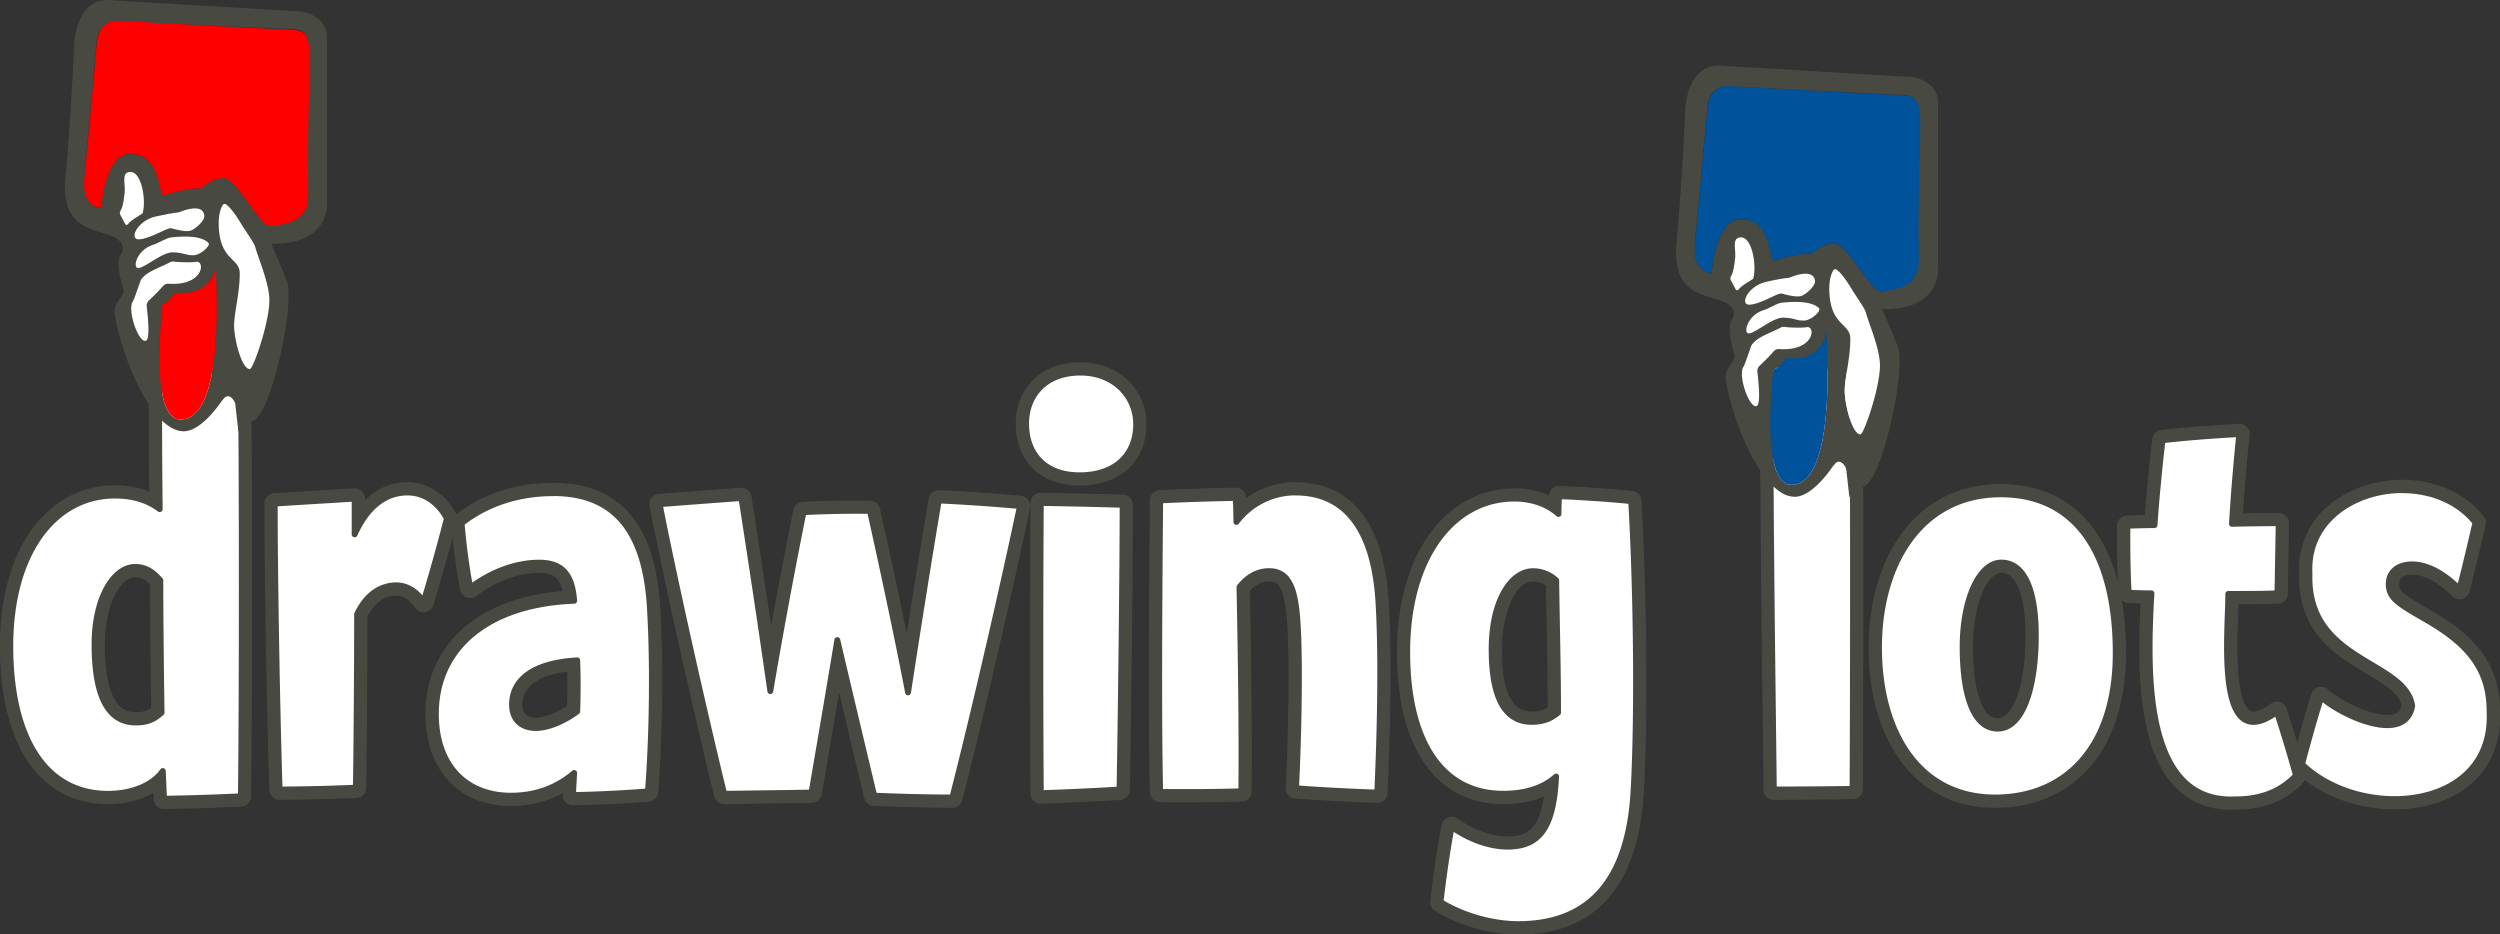
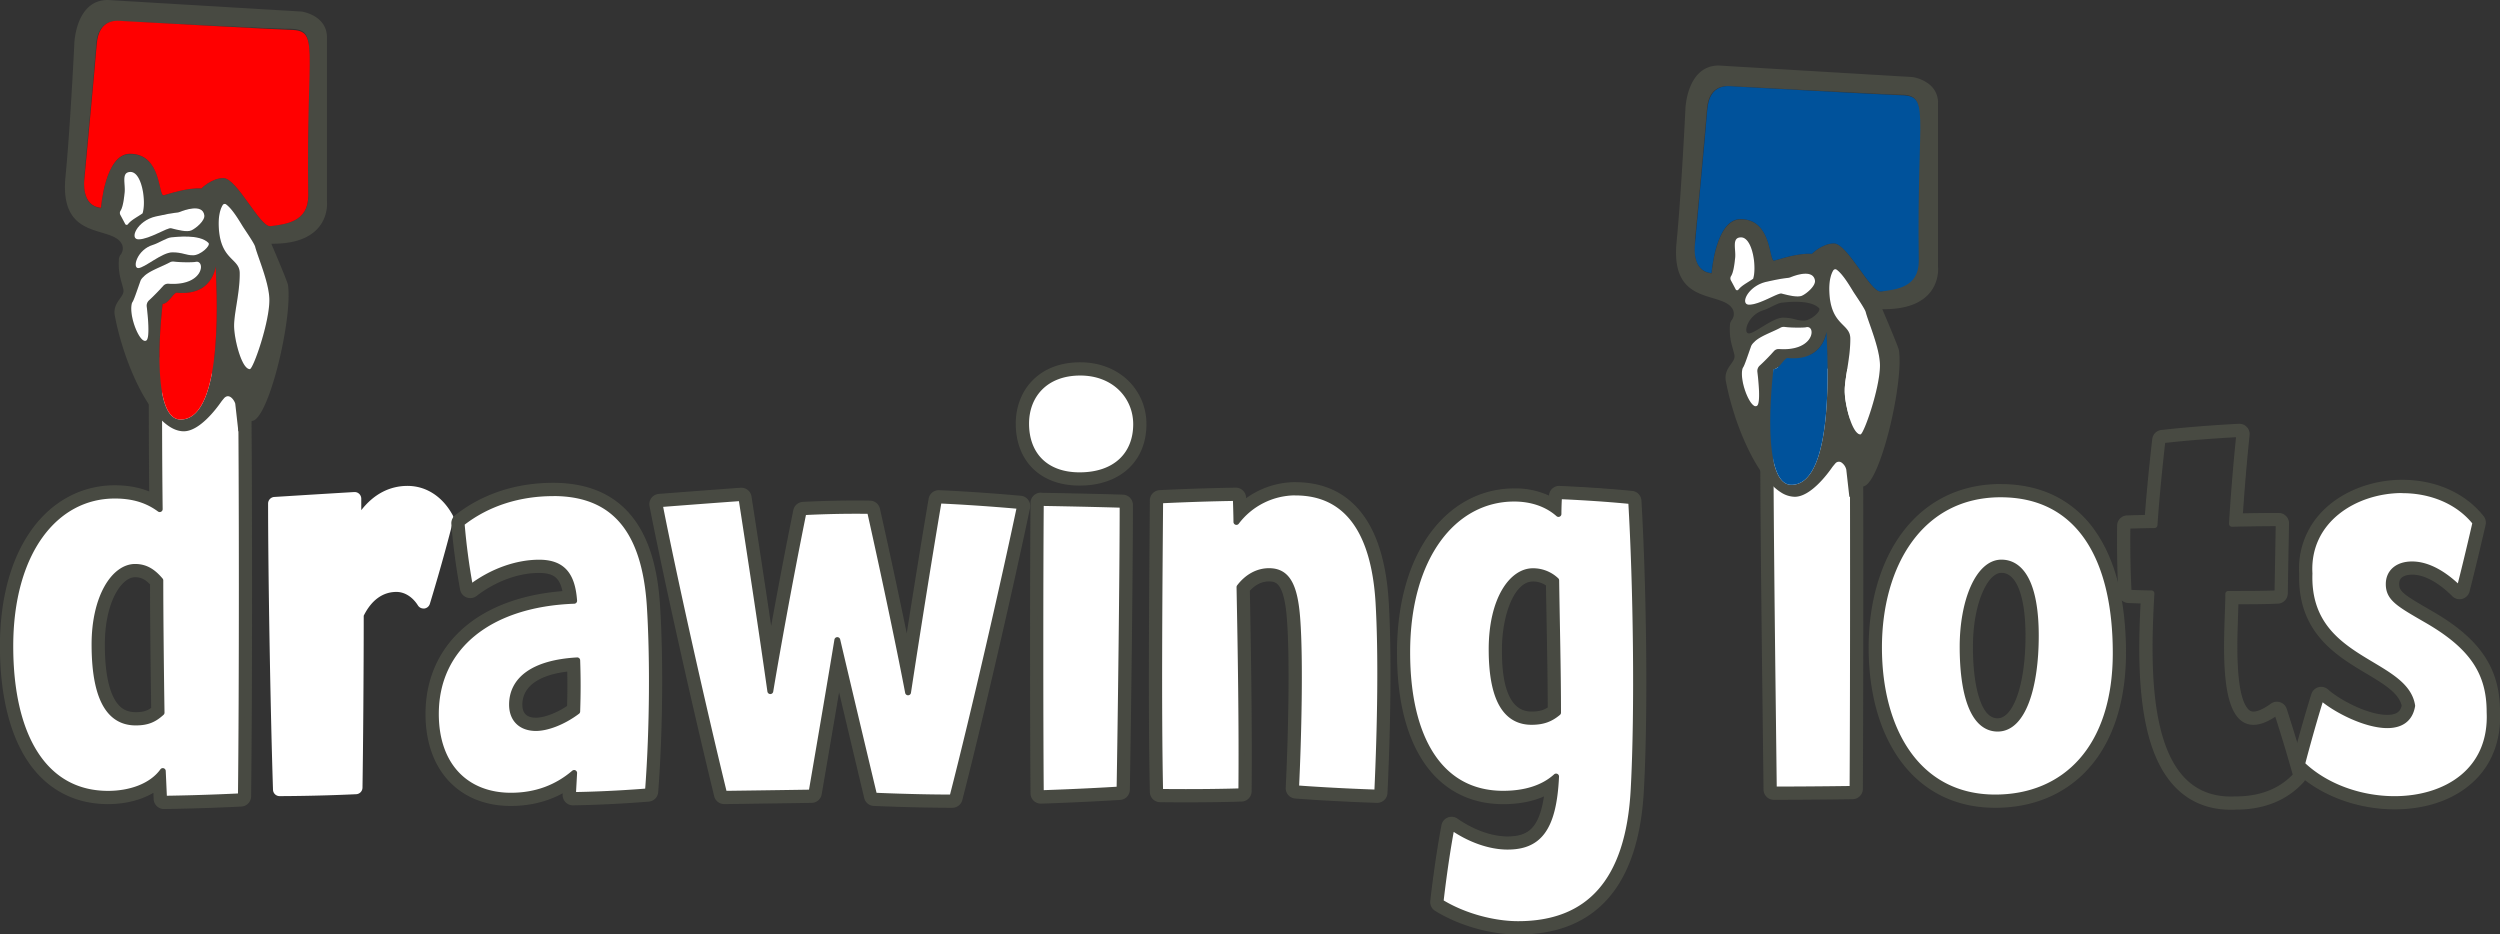
<svg xmlns="http://www.w3.org/2000/svg" id="Layer_1" data-name="Layer 1" viewBox="0 0 1699.43 635.23">
  <rect x="0" y="0" width="1699.43" height="635.23" fill="#333333" stroke="none" />
  <defs>
    <style>
      .cls-1 {
        fill: #fff;
      }

      .cls-2, .cls-3 {
        fill: #484a42;
      }

      .cls-3 {
        stroke: #484a42;
        stroke-linecap: round;
        stroke-linejoin: round;
        stroke-width: 4px;
      }

      .cls-4 {
        fill: #00529b;
      }

      .cls-5 {
        fill: none;
      }

      .cls-6 {
        fill: red;
      }
    </style>
  </defs>
  <g>
    <g>
      <path class="cls-1" d="M146,621a4.49,4.49,0,0,1-4.5-4.31c0-.07-.16-3.81-.37-8.7-8.44,6.18-20.27,9.67-33.17,9.67-22.58,0-41-10.15-53.32-29.35C43.08,570.25,37,544.15,37,512.79c0-63.95,30.36-106.91,75.56-106.91,9.86,0,18.38,1.84,25.92,5.62-.33-31.89-.33-62.94-.33-88.06a4.51,4.51,0,0,1,1.35-3.21,4.46,4.46,0,0,1,3.15-1.29c28.06.41,55,3.65,56.14,3.79a4.53,4.53,0,0,1,4,4.42c.84,73.34.84,218.53,0,287.69a4.5,4.5,0,0,1-4.26,4.43c-.23,0-24,1.27-52.43,1.68H146ZM126.33,463.37c-14.26,0-23.09,25-23.09,48.17,0,18.2,2.54,31.49,7.53,39.52,3.84,6.18,8.92,9.06,16,9.06,5.67,0,9.19-1.12,13-4.21-.39-25.59-.79-62.88-.81-86.15C134.83,465.23,131.13,463.37,126.33,463.37Z" transform="translate(-34.48 -73.5)" />
      <path class="cls-2" d="M142.67,320.94c28.23.41,55.59,3.74,55.86,3.78a2.5,2.5,0,0,1,2.2,2.45c.84,73.33.84,218.5,0,287.64a2.5,2.5,0,0,1-2.37,2.47c-.23,0-23.78,1.26-52.35,1.67h0a2.5,2.5,0,0,1-2.5-2.39s-.25-5.95-.55-12.7c-8.1,7.44-20.69,11.75-35,11.75-21.87,0-39.72-9.83-51.64-28.43C45,569.49,39,543.77,39,512.79,39,450,68.54,407.88,112.54,407.88c10.81,0,20,2.3,28,7-.37-33.07-.37-65.31-.37-91.45a2.51,2.51,0,0,1,2.5-2.5h0M126.75,562.12c6.47,0,10.53-1.4,15-5.29-.4-25.64-.81-64.44-.82-87.84-4.75-5.4-9.05-7.62-14.64-7.62-12.33,0-25.09,18.76-25.09,50.17,0,18.57,2.64,32.23,7.83,40.58,4.19,6.73,10,10,17.68,10m15.92-245.18h0a6.45,6.45,0,0,0-4.56,1.87,6.54,6.54,0,0,0-1.94,4.63c0,24.29,0,54.13.3,84.92a60.22,60.22,0,0,0-23.89-4.48C66.15,403.88,35,447.65,35,512.79c0,31.75,6.21,58.22,18,76.55,12.69,19.8,31.71,30.27,55,30.27,11.85,0,22.86-2.87,31.32-8,.13,2.94.22,5,.22,5.14v0A6.48,6.48,0,0,0,146,623h.09c28.5-.41,52.28-1.67,52.51-1.68a6.52,6.52,0,0,0,6.15-6.41c.84-69.17.84-214.38,0-287.74a6.51,6.51,0,0,0-5.71-6.37c-1.14-.14-28.2-3.4-56.29-3.81ZM126.75,558.12c-6.3,0-10.84-2.58-14.28-8.11-4.79-7.71-7.23-20.65-7.23-38.47,0-13.81,2.64-26.22,7.43-34.94,3.86-7,9-11.23,13.66-11.23,3.41,0,6.56.91,10.64,5.18,0,23,.41,59.13.79,84.39-3.17,2.35-6.18,3.18-11,3.18Z" transform="translate(-34.48 -73.5)" />
    </g>
    <path class="cls-3" d="M142.63,323.44c28.43.41,55.6,3.76,55.6,3.76.83,73.15.83,218.61,0,287.58,0,0-23.41,1.26-52.25,1.67,0,0-.42-10-.84-18.81-7.52,10.45-22.15,15.47-37.2,15.47-43.47,0-66.46-39.29-66.46-100.32,0-63.54,30.09-102.41,71.06-102.41,13,0,22.57,3.34,30.51,9.2-.42-34.7-.42-68.14-.42-96.14M126.75,564.62c7.94,0,12.54-2.09,17.56-6.69-.42-26.75-.84-66.88-.84-89.87-4.6-5.43-9.61-9.19-17.14-9.19-14.21,0-27.59,20.48-27.59,52.67,0,41,12.54,53.08,28,53.08m15.88-246.18a5,5,0,0,0-5,5c0,25,0,55.66.32,87.25-7.42-3.56-15.82-5.31-25.41-5.31-21.84,0-41.35,10.46-55,29.47-13.8,19.28-21.1,46.23-21.1,77.94,0,31.46,6.13,57.65,17.72,75.74,12.4,19.35,31,29.58,53.74,29.58,12.78,0,24.29-3.33,32.71-9.23.19,4.43.33,7.72.33,7.78a5,5,0,0,0,5,4.79h.07c28.61-.41,52.21-1.66,52.45-1.68a5,5,0,0,0,4.73-4.93c.84-69.16.84-214.35,0-287.7a5,5,0,0,0-4.39-4.9c-.27,0-27.77-3.39-56.13-3.8ZM126.75,559.62c-6.87,0-11.81-2.8-15.56-8.82-4.94-7.95-7.45-21.16-7.45-39.26,0-29.45,11.73-47.67,22.59-47.67,4.62,0,8.13,1.73,12.14,6.08,0,23.13.42,60.44.8,85.73-3.21,2.57-6.55,3.94-12.52,3.94Z" transform="translate(-34.48 -73.5)" />
  </g>
  <g>
    <g>
      <path class="cls-1" d="M224.56,614.68a4.48,4.48,0,0,1-4.5-4.35c-1.72-52.46-3.34-147-3.34-194.52a4.51,4.51,0,0,1,4.21-4.49c2.88-.18,28.19-1.78,54.36-3.34h.27a4.47,4.47,0,0,1,3.08,1.22,4.53,4.53,0,0,1,1.42,3.28v7.82c8.44-10.82,19.2-16.5,31.44-16.5,12.67,0,23.86,7.26,30.71,19.91a4.45,4.45,0,0,1,.41,3.24C336,453.62,326.77,483.71,326.68,484a4.53,4.53,0,0,1-3.72,3.15,5.68,5.68,0,0,1-.59,0,4.47,4.47,0,0,1-3.81-2.11c-3.59-5.74-9-9.17-14.58-9.17-9.32,0-17,5.59-22.25,16.17,0,39.37-.44,92.15-.84,116.92a4.5,4.5,0,0,1-4.29,4.42C249.63,614.67,224.81,614.68,224.56,614.68Z" transform="translate(-34.48 -73.5)" />
-       <path class="cls-2" d="M311.51,405.79c11.9,0,22.45,6.88,28.95,18.86a2.56,2.56,0,0,1,.22,1.8c-6.62,26.51-15.82,56.67-15.92,57a2.49,2.49,0,0,1-2.06,1.75,1.83,1.83,0,0,1-.33,0,2.49,2.49,0,0,1-2.12-1.17c-3.95-6.33-10-10.11-16.27-10.11-10.27,0-18.64,6.12-24.25,17.71,0,39.46-.44,92.43-.84,117.35a2.5,2.5,0,0,1-2.38,2.46c-26.92,1.24-51.7,1.25-51.95,1.25a2.5,2.5,0,0,1-2.5-2.41c-1.72-52.45-3.34-146.95-3.34-194.46a2.49,2.49,0,0,1,2.34-2.49c.26,0,26.66-1.69,54.35-3.35h.15a2.51,2.51,0,0,1,2.5,2.5v14.18c8.52-13.69,19.95-20.86,33.45-20.86m0-4c-11.22,0-21.23,4.49-29.45,13.11v-2.43a6.51,6.51,0,0,0-6.5-6.5h-.39c-25.56,1.53-49.69,3-54.27,3.34h-.09a6.5,6.5,0,0,0-6.09,6.48c0,47.55,1.62,142.11,3.34,194.59a6.47,6.47,0,0,0,6.5,6.28c.25,0,25.12,0,52.13-1.26a6.5,6.5,0,0,0,6.2-6.39c.4-24.67.83-77.15.84-116.47,4.93-9.72,11.74-14.65,20.25-14.65,4.84,0,9.66,3.08,12.88,8.23a6.47,6.47,0,0,0,5.51,3.05,8.11,8.11,0,0,0,.86-.05,6.51,6.51,0,0,0,5.36-4.55c.09-.3,9.29-30.43,16-57.17a6.43,6.43,0,0,0-.59-4.67c-7.21-13.32-19.05-21-32.46-21Z" transform="translate(-34.48 -73.5)" />
    </g>
-     <path class="cls-3" d="M311.51,408.29c12.12,0,21.31,7.52,26.75,17.56-6.69,26.75-15.89,56.84-15.89,56.84-4.18-6.68-10.86-11.28-18.39-11.28-10,0-20.06,5.43-26.75,19.64,0,38.88-.42,92-.84,117.88-27.17,1.25-51.83,1.25-51.83,1.25-1.67-51-3.34-145-3.34-194.37,0,0,26.33-1.67,54.34-3.34v24.24c7.52-16.72,19.23-28.42,35.95-28.42m0-5c-12.09,0-22.58,5.31-30.95,15.54v-6.36a5,5,0,0,0-5-5h-.3c-27.7,1.65-54.1,3.33-54.36,3.34a5,5,0,0,0-4.68,5c0,47.53,1.62,142.07,3.34,194.54a5,5,0,0,0,5,4.83c.25,0,25.09,0,52.06-1.26a5,5,0,0,0,4.77-4.91c.4-24.81.83-77.4.84-116.81,5.15-10.34,12.66-15.79,21.75-15.79,5.37,0,10.66,3.34,14.15,8.93a5,5,0,0,0,4.24,2.35,4.87,4.87,0,0,0,.66,0,5,5,0,0,0,4.13-3.49c.09-.31,9.31-30.53,15.95-57.1a5,5,0,0,0-.46-3.6c-6.94-12.82-18.3-20.17-31.14-20.17Z" transform="translate(-34.48 -73.5)" />
  </g>
  <g>
    <g>
      <path class="cls-1" d="M381.73,618.86c-16.33,0-30.18-5.49-40.05-15.87-10.11-10.64-15.45-25.93-15.45-44.22,0-46.57,35.79-77.53,93.57-81.17-1.82-12.46-7.09-17.16-18.84-17.16-14.66,0-30.73,5.91-44.07,16.2a4.48,4.48,0,0,1-2.75.94,4.49,4.49,0,0,1-4.42-3.65c-4.21-21.91-5.9-44.18-5.92-44.4a4.5,4.5,0,0,1,1.7-3.87c17.75-14,40.25-21.45,65.07-21.45,43.71,0,66.65,26.53,70.12,81.12,2.3,36.48,1.81,86.12-1.26,126.45a4.48,4.48,0,0,1-4.1,4.14c-.22,0-24.48,2.11-51.32,2.53a4.52,4.52,0,0,1-4.56-4.77l.32-5.47C408.66,615.28,395.89,618.86,381.73,618.86Zm40.79-91.61c-14.15,1.39-35.46,6.59-35.46,25.25,0,7.45,4.08,11.38,11.8,11.38,4.92,0,14-2.4,23.58-9.13C422.74,545.22,422.76,536.4,422.52,527.25Z" transform="translate(-34.48 -73.5)" />
      <path class="cls-2" d="M410.57,406.21c42.45,0,64.73,25.92,68.12,79.25,2.3,36.4,1.81,85.92-1.26,126.17a2.49,2.49,0,0,1-2.27,2.3c-.24,0-24.23,2.1-51.18,2.52h0a2.47,2.47,0,0,1-1.8-.78,2.5,2.5,0,0,1-.69-1.87s.24-4.08.54-9.52c-11.53,8.36-25,12.58-40.26,12.58-15.77,0-29.12-5.27-38.6-15.25-9.75-10.26-14.9-25.07-14.9-42.84,0-46.13,35.87-76.35,93.82-79.3-1.65-15.08-7.72-21-21.09-21-15.1,0-31.6,6.06-45.29,16.62a2.55,2.55,0,0,1-1.53.52,2.5,2.5,0,0,1-.89-.16,2.53,2.53,0,0,1-1.57-1.87c-4.15-21.63-5.87-43.95-5.89-44.17a2.51,2.51,0,0,1,.95-2.15c17.39-13.75,39.46-21,63.83-21M398.86,565.88c5.43,0,15.28-2.65,25.55-10.08.35-10.62.36-20.49,0-30.73-25.43,2-39.4,11.65-39.4,27.43,0,8.51,5,13.38,13.8,13.38m11.71-163.67c-25.28,0-48.21,7.56-66.31,21.88a6.48,6.48,0,0,0-2.45,5.59,445.13,445.13,0,0,0,5.95,44.63,6.52,6.52,0,0,0,4.08,4.85,6.42,6.42,0,0,0,2.3.42,6.54,6.54,0,0,0,4-1.35c13-10,28.62-15.79,42.85-15.79,10.06,0,14.6,3.46,16.51,13.32-57.65,4.35-93.24,35.88-93.24,83,0,18.81,5.53,34.58,16,45.6,10.26,10.79,24.6,16.49,41.5,16.49a72.11,72.11,0,0,0,35.82-9c0,.84-.08,1.4-.09,1.61v.08h0a6.5,6.5,0,0,0,6.48,6.89h.11c26.9-.41,51.23-2.51,51.47-2.53a6.47,6.47,0,0,0,5.9-6c3.08-40.42,3.58-90.16,1.26-126.72-1.76-27.82-8.43-48.09-20.37-62s-29.4-21-51.74-21ZM398.86,561.88c-6.59,0-9.8-3.07-9.8-9.38,0-6.55,2.77-11.66,8.45-15.61,5.4-3.76,13.15-6.25,23.06-7.42.18,8,.15,15.85-.09,24.2-6.36,4.25-15.06,8.21-21.62,8.21Z" transform="translate(-34.48 -73.5)" />
    </g>
    <path class="cls-3" d="M410.57,408.71c40.54,0,62.28,24.24,65.63,76.91,2.08,33,2.08,81.93-1.26,125.82,0,0-23.83,2.09-51,2.5,0,0,.41-7.1.83-15-11.7,10-25.92,15.46-43,15.46-30.1,0-51-20.06-51-55.59,0-45.56,36.37-74.82,94-76.91-1.25-17.14-7.52-25.92-23.82-25.92-15,0-32.19,5.85-46.82,17.14a442.4,442.4,0,0,1-5.85-43.89c18-14.21,40.13-20.48,62.28-20.48M398.86,568.38c7.11,0,18-3.76,28-11.28.42-12.12.42-23,0-34.7-30.09,1.68-44.31,13.38-44.31,30.1,0,9.61,5.86,15.88,16.3,15.88m11.71-164.67c-24.94,0-47.55,7.45-65.38,21.56a5,5,0,0,0-1.89,4.3A442,442,0,0,0,349.23,474a5,5,0,0,0,3.14,3.74,5.13,5.13,0,0,0,1.77.32,5,5,0,0,0,3.05-1c13.26-10.23,29.21-16.1,43.77-16.1,8.61,0,12,2.75,13.77,4.81,2.18,2.5,3.65,6.25,4.48,11.39-27.1,1.8-49.92,9.71-66.24,23-17.82,14.51-27.24,34.79-27.24,58.64,0,18.42,5.39,33.83,15.59,44.56,10,10.49,23.94,16,40.41,16,13.93,0,26.5-3.43,37.48-10.21-.15,2.71-.25,4.47-.26,4.5a5,5,0,0,0,5,5.29H424c27-.41,51.12-2.5,51.36-2.52a5,5,0,0,0,4.55-4.6c3.07-40.36,3.56-90,1.26-126.52-1.75-27.54-8.32-47.54-20.07-61.15s-28.72-20.44-50.55-20.44ZM398.86,563.38c-7.39,0-11.3-3.76-11.3-10.88,0-8.11,4.63-21.69,34.47-24.71.23,8.91.2,17.4-.08,26.69-8.87,6.14-17.84,8.9-23.09,8.9Z" transform="translate(-34.48 -73.5)" />
  </g>
  <g>
    <g>
      <path class="cls-1" d="M681.85,620.12c-25.55,0-53-1.25-53.29-1.26a4.52,4.52,0,0,1-4.17-3.45c-.08-.31-9-37.5-19.94-83.94-3.4,20.24-8.05,47.61-13.89,81.56a4.49,4.49,0,0,1-4.36,3.74H586c-4.75.07-29.91.45-59.16.83a4.51,4.51,0,0,1-4.43-3.43c-15-61.27-34.69-149.68-43.93-197.09a4.49,4.49,0,0,1,4.06-5.34c.19,0,27.18-2.13,55.62-4.19h.33a4.47,4.47,0,0,1,4.44,3.81c6.28,40.57,11.41,74.48,15.6,103.17,3.75-21.13,10.25-56.86,17.76-93.76a4.52,4.52,0,0,1,4.16-3.6c1.71-.09,17.11-.93,35.53-.93,3.42,0,6.77,0,9.95.09a4.49,4.49,0,0,1,4.31,3.52c8.36,37.28,15.94,73.35,21,98.3,6.19-39.76,12.44-78.43,17-105.18a4.49,4.49,0,0,1,4.43-3.75h.16C701.13,410.48,728,413,728.25,413a4.5,4.5,0,0,1,4,5.4c-10.67,50.82-31.31,141.1-46,198.33A4.5,4.5,0,0,1,681.85,620.12Z" transform="translate(-34.48 -73.5)" />
      <path class="cls-2" d="M538.48,409.55a2.5,2.5,0,0,1,2.47,2.12C548.12,458,553.84,496,558.34,527.16c4.47-25.74,11.82-66.25,19.9-106a2.52,2.52,0,0,1,2.31-2c.16,0,16.26-.93,35.42-.93,3.39,0,6.73,0,9.91.09a2.5,2.5,0,0,1,2.4,1.95c9,40.32,17.8,82.16,23.19,109.29,5.38-34.77,12.78-81.45,18.72-116.27a2.51,2.51,0,0,1,2.46-2.08h.11c28.16,1.24,55,3.74,55.3,3.77a2.48,2.48,0,0,1,1.78,1,2.51,2.51,0,0,1,.44,2c-10.68,50.8-31.3,141-46,198.24a2.49,2.49,0,0,1-2.42,1.88c-25.68,0-52.93-1.25-53.2-1.26a2.5,2.5,0,0,1-2.32-1.91c-.11-.46-10.21-42.67-22.22-93.61-3.46,20.83-8.67,51.46-15.52,91.36a2.49,2.49,0,0,1-2.42,2.07c-.27,0-27.13.43-59.37.84h0a2.51,2.51,0,0,1-2.43-1.91c-15-61.23-34.67-149.6-43.91-197a2.49,2.49,0,0,1,.46-2,2.52,2.52,0,0,1,1.8-1c.27,0,27.09-2.12,55.61-4.18h.18m0-4-.5,0c-28.42,2.06-55.42,4.17-55.61,4.18a6.51,6.51,0,0,0-5.87,7.73c9.25,47.43,29,135.88,44,197.17a6.48,6.48,0,0,0,6.31,5h.09c29.21-.38,54.4-.76,59.15-.83h.22a6.49,6.49,0,0,0,6.3-5.4c5-28.78,9.05-52.82,12.25-71.81,9.94,42,17.59,74,17.66,74.32a6.54,6.54,0,0,0,6,5c.26,0,27.72,1.26,53.38,1.26a6.51,6.51,0,0,0,6.3-4.88c14.72-57.26,35.36-147.57,46-198.42a6.51,6.51,0,0,0-5.75-7.81c-.26,0-27.12-2.53-55.5-3.78h-.29a6.48,6.48,0,0,0-6.4,5.41c-4.14,24.29-9.67,58.4-15.29,94.23-4.93-24-11.57-55.28-18.78-87.45a6.48,6.48,0,0,0-6.23-5.08c-3.19-.06-6.55-.09-10-.09-18.48,0-33.93.84-35.63.94a6.49,6.49,0,0,0-6,5.19c-6.23,30.59-11.77,60.38-15.61,81.71-3.85-26-8.41-56-13.82-91a6.46,6.46,0,0,0-6.42-5.51Z" transform="translate(-34.48 -73.5)" />
    </g>
    <path class="cls-3" d="M538.48,412.05c5.43,35.11,13.37,86.95,19.64,131.25,4.18-25.08,13-74.4,22.57-121.63,0,0,16-.93,35.28-.93,3.22,0,6.52,0,9.87.09,10.87,48.49,21.32,99.07,25.91,123.31,6.27-41,14.63-93.63,20.9-130.42,28.43,1.26,55.18,3.77,55.18,3.77-10.45,49.74-30.93,139.61-46,198.13-25.92,0-53.09-1.26-53.09-1.26s-11.7-48.9-25.08-105.75c-3.76,23-10.45,62.28-17.55,103.66,0,0-26.75.42-59.36.84C512.56,555,492.5,465.56,482.88,416.23c0,0,26.75-2.09,55.6-4.18m0-5h-.36c-28.53,2.07-55.36,4.17-55.63,4.19a5,5,0,0,0-4.52,5.94c9.25,47.42,29,135.84,43.95,197.11a5,5,0,0,0,4.85,3.81h.07c32.23-.41,59.1-.83,59.37-.84a5,5,0,0,0,4.85-4.15c5.61-32.7,10.12-59.17,13.47-79.12,10.72,45.37,19.27,81.11,19.37,81.53a5,5,0,0,0,4.63,3.83c.28,0,27.59,1.26,53.32,1.26a5,5,0,0,0,4.84-3.76c14.72-57.23,35.35-147.52,46-198.35a5,5,0,0,0-4.42-6c-.27,0-27.2-2.54-55.42-3.78h-.23a5,5,0,0,0-4.92,4.16c-5.18,30.39-11.48,69.79-16.58,102.43-5.37-26.45-12.81-61.55-20.43-95.57a5,5,0,0,0-4.79-3.91c-3.2-.06-6.55-.09-10-.09-19.23,0-35.4.92-35.56.93a5,5,0,0,0-4.62,4c-6.63,32.58-12.76,65.67-17.22,90.73-4.11-28-9.12-61.12-15.15-100.11a5,5,0,0,0-4.94-4.24Z" transform="translate(-34.48 -73.5)" />
  </g>
  <g>
    <g>
      <path class="cls-1" d="M742,617.19a4.46,4.46,0,0,1-3.11-1.25,4.57,4.57,0,0,1-1.39-3.21c-.42-44.64-.42-149.78,0-197.37a4.53,4.53,0,0,1,1.36-3.18A4.46,4.46,0,0,1,742,410.9h.21c4.75.07,29.73.49,55.52,1.25a4.48,4.48,0,0,1,4.37,4.5c0,45.49-1.22,143.43-2.09,193.61a4.52,4.52,0,0,1-4.22,4.41c-25.38,1.59-50.8,2.43-53.61,2.52Zm26.34-216.1c-25.21,0-40.87-15.18-40.87-39.62,0-23.44,16.59-39.19,41.29-39.19,12.34,0,23,4.07,30.94,11.78a38.53,38.53,0,0,1,11.59,27.83C811.33,385.7,794.47,401.09,768.38,401.09Z" transform="translate(-34.48 -73.5)" />
      <path class="cls-2" d="M768.8,324.28c11.81,0,22,3.88,29.54,11.21a36.55,36.55,0,0,1,11,26.4c0,22.6-16.07,37.2-41,37.2-24,0-38.87-14.42-38.87-37.62,0-22.24,15.79-37.19,39.29-37.19M742.08,412.9c.27,0,27.52.42,55.63,1.25a2.51,2.51,0,0,1,2.43,2.5c0,45.47-1.22,143.39-2.09,193.58a2.5,2.5,0,0,1-2.35,2.45c-26.48,1.65-53.31,2.5-53.58,2.51H742a2.51,2.51,0,0,1-2.5-2.48c-.42-44.63-.42-149.76,0-197.34a2.51,2.51,0,0,1,2.5-2.47h0m26.72-92.62c-12.57,0-23.36,3.92-31.21,11.35s-12.08,17.8-12.08,29.84c0,12.5,4,23,11.66,30.38s18.39,11.24,31.21,11.24c13.22,0,24.45-3.86,32.5-11.17s12.45-17.78,12.45-30a40.5,40.5,0,0,0-12.2-29.26c-8.27-8.08-19.46-12.35-32.33-12.35ZM742.08,408.9h0a6.49,6.49,0,0,0-4.54,1.84,6.57,6.57,0,0,0-2,4.6c-.42,47.6-.42,152.76,0,197.41a6.56,6.56,0,0,0,2,4.63,6.47,6.47,0,0,0,4.5,1.81h.23c2.83-.09,28.26-.93,53.68-2.52a6.54,6.54,0,0,0,6.1-6.37c.87-50.2,2.09-148.15,2.09-193.65a6.47,6.47,0,0,0-6.31-6.5C772,409.39,747,409,742.28,408.9h-.2Z" transform="translate(-34.48 -73.5)" />
    </g>
    <path class="cls-3" d="M768.8,326.78c23.4,0,38,16.3,38,35.11,0,20.48-13.79,34.7-38.45,34.7C745,396.59,732,382.37,732,361.47c0-19.22,13-34.69,36.79-34.69M742,415.4s27.17.41,55.6,1.25c0,46-1.26,145.46-2.09,193.53-26.75,1.68-53.51,2.51-53.51,2.51-.41-44.31-.41-150.06,0-197.29m26.76-93.62c-12.67,0-23.35,4-30.88,11.62-7,7.09-10.91,17.06-10.91,28.07,0,11.82,3.76,21.82,10.87,28.93,7.32,7.32,17.86,11.19,30.5,11.19,26.4,0,43.45-15.58,43.45-39.7a39.06,39.06,0,0,0-11.74-28.19c-7.88-7.69-19-11.92-31.29-11.92ZM742,410.4a5,5,0,0,0-5,5c-.42,47.59-.42,152.74,0,197.39a5,5,0,0,0,5,5h.16c.27,0,27.14-.86,53.66-2.52a5,5,0,0,0,4.69-4.9c.87-50.2,2.09-148.14,2.09-193.62a5,5,0,0,0-4.86-5c-28.13-.83-55.39-1.25-55.66-1.25Z" transform="translate(-34.48 -73.5)" />
  </g>
  <g>
    <g>
      <path class="cls-1" d="M970.54,616.77c-1.17,0-28.6-.91-55.37-2.94a4.47,4.47,0,0,1-4.16-4.7c1.8-36.78,2.83-88.27.85-114.39s-8.59-28.45-14.74-28.45c-5.7,0-11.19,2.81-15.54,7.92.88,45.8,1.63,94.07,1.23,137.27a4.5,4.5,0,0,1-4.36,4.46c-14.1.43-28.4.52-37.92.52-10.11,0-17.17-.1-17.46-.1a4.5,4.5,0,0,1-4.44-4.41c-1.16-52.27-.52-132.51-.1-185.6l.1-12.66a4.5,4.5,0,0,1,4.27-4.46c.23,0,24.28-1.26,51.58-1.68A4.5,4.5,0,0,1,879,411.9c0,.51.09,2.7.18,5.38a55.14,55.14,0,0,1,35.87-13.49c18.88,0,33.71,7.18,44.07,21.33,9.64,13.16,15.31,32.44,16.85,57.3,1.87,31.38,1.57,78.78-.83,130.06a4.49,4.49,0,0,1-4.49,4.29Z" transform="translate(-34.48 -73.5)" />
      <path class="cls-2" d="M915.09,405.79c18.2,0,32.49,6.9,42.46,20.51,9.41,12.85,15,31.77,16.47,56.24,1.86,31.31,1.56,78.63-.84,129.85a2.49,2.49,0,0,1-2.49,2.38h-.08c-.28,0-28-.86-55.29-2.93a2.5,2.5,0,0,1-2.31-2.61c1.8-36.85,2.83-88.43.84-114.64-1.79-25.15-8-30.3-16.73-30.3-6.54,0-12.74,3.27-17.55,9.22.88,46.1,1.64,94.67,1.24,138a2.5,2.5,0,0,1-2.42,2.48c-14.07.43-28.35.52-37.86.52-10.3,0-17.37-.1-17.44-.1a2.52,2.52,0,0,1-2.46-2.45c-1.16-52.25-.52-132.49-.1-185.59l.1-12.62a2.5,2.5,0,0,1,2.37-2.47c.24,0,24.19-1.26,51.51-1.68h0A2.5,2.5,0,0,1,877,412c0,.31.18,5.22.3,9.81a53.16,53.16,0,0,1,37.75-16m0-4a57.09,57.09,0,0,0-34,11.42c0-.53,0-1-.05-1.32v-.06a6.47,6.47,0,0,0-6.49-6.28h-.1c-27.23.41-51.43,1.67-51.66,1.68a6.51,6.51,0,0,0-6.16,6.44l-.1,12.62c-.42,53.15-1.06,133.41.1,185.71a6.47,6.47,0,0,0,6.4,6.35c.31,0,7.38.11,17.5.11,9.53,0,23.86-.09,38-.53a6.47,6.47,0,0,0,6.3-6.43c.4-43-.34-91-1.21-136.56,3.87-4.3,8.63-6.65,13.52-6.65,4,0,10.84,0,12.74,26.58,2,26.06.95,77.44-.84,114.16a6.46,6.46,0,0,0,6,6.8c26.81,2,54.29,2.9,55.45,2.94h.22a6.49,6.49,0,0,0,6.49-6.19c2.4-51.35,2.7-98.83.83-130.28-1.57-25.25-7.36-44.89-17.23-58.36-10.77-14.7-26.14-22.15-45.69-22.15Z" transform="translate(-34.48 -73.5)" />
    </g>
    <path class="cls-3" d="M915.09,408.29c35.53,0,53.51,27.17,56.43,74.4,2.09,35.12,1.26,84.86-.83,129.58,0,0-27.59-.83-55.18-2.92,1.67-34.28,2.93-87.36.84-115-1.68-23.41-7.11-32.61-19.23-32.61-7.53,0-14.63,3.77-20.07,10.87.84,43.47,1.68,94.05,1.26,138.78-13.59.42-27.38.52-37.78.52s-17.4-.1-17.4-.1c-1.25-56.43-.42-144.21,0-198.14,0,0,23.83-1.25,51.42-1.67,0,0,.41,12.12.41,16.3a50.49,50.49,0,0,1,40.13-20.06m0-5a55.55,55.55,0,0,0-35.41,12.94c-.07-2.38-.13-4.16-.14-4.35a5,5,0,0,0-5-4.83h-.08c-27.37.42-51.36,1.67-51.6,1.68a5,5,0,0,0-4.74,4.95l-.1,12.63c-.42,53.11-1.06,133.37.1,185.66a5,5,0,0,0,4.93,4.88c.07,0,7.16.11,17.47.11,9.52,0,23.83-.09,37.93-.53a5,5,0,0,0,4.85-4.95c.4-43-.34-91.24-1.22-137.09,4.26-5,9.43-7.6,15-7.6,6.19,0,12.4,2.16,14.24,28,2,26.13.95,77.59-.84,114.35a5,5,0,0,0,4.61,5.23c27.39,2.08,55.13,2.93,55.4,2.94h.16a5,5,0,0,0,5-4.76c2.4-51.3,2.7-98.73.83-130.11-1.54-25-7.25-44.34-16.94-57.58-10.47-14.28-25.43-21.53-44.48-21.53Z" transform="translate(-34.48 -73.5)" />
  </g>
  <g>
    <g>
      <path class="cls-1" d="M1066.4,706.23c-18.35,0-39.44-6-55-15.73a4.52,4.52,0,0,1-2.1-4.31c0-.27,3-27.1,7.58-51.35a4.5,4.5,0,0,1,7-2.85c11.41,8,24.33,12.57,35.46,12.57,20,0,25.84-12.91,27.87-34-8.4,4.64-19,7.07-30.8,7.07-22.19,0-40.29-9.68-52.35-28-11.35-17.25-17.36-42.37-17.36-72.65,0-32.23,7.56-59.67,21.87-79.35,13.89-19.12,33.56-29.65,55.36-29.65a52.08,52.08,0,0,1,25.81,6.37c.06-1.36.13-2.65.22-3.86a4.51,4.51,0,0,1,4.49-4.18h.15c.23,0,23.82.87,49.19,3.36a4.49,4.49,0,0,1,4.06,4.22c3.12,53.05,4.76,140,1.67,196.55C1146.11,674,1118.16,706.23,1066.4,706.23Zm10-239.94c-14.71,0-23.5,24.71-23.5,48.59,0,44.82,17.06,44.82,22.67,44.82s9.53-1.12,13.47-4c0-18.45-.39-38.46-.75-57.82-.17-9.32-.34-18.62-.47-27.73A17.87,17.87,0,0,0,1076.43,466.29Z" transform="translate(-34.48 -73.5)" />
      <path class="cls-2" d="M1094.41,408.3h.09c.23,0,23.78.87,49.06,3.35a2.51,2.51,0,0,1,2.25,2.34c3.12,53,4.76,139.82,1.67,196.33-3.3,62.31-30.58,93.91-81.08,93.91a108.12,108.12,0,0,1-54-15.43,2.5,2.5,0,0,1-1.16-2.39c0-.27,3-27.13,7.55-51.19a2.49,2.49,0,0,1,1.52-1.85,2.36,2.36,0,0,1,.94-.19,2.47,2.47,0,0,1,1.43.45c11.74,8.22,25.08,12.93,36.61,12.93,22.07,0,28.39-15.07,30.2-39.78-8.58,5.79-19.91,8.83-33.13,8.83-21.49,0-39-9.37-50.68-27.09-11.14-16.93-17-41.67-17-71.55,0-31.8,7.43-58.84,21.48-78.17,13.51-18.59,32.6-28.83,53.75-28.83,10.63,0,20.09,2.71,27.68,7.9.06-2.14.16-4.72.34-7.25a2.51,2.51,0,0,1,2.5-2.32M1075.6,561.7c6.45,0,10.89-1.4,15.47-5,0-18.73-.39-39.12-.75-58.86-.17-9.64-.35-19.25-.49-28.66a20,20,0,0,0-13.4-4.93c-12.36,0-25.5,17.73-25.5,50.59,0,31.51,8.07,46.82,24.67,46.82m18.81-157.4a6.53,6.53,0,0,0-6.49,6c0,.27,0,.53-.05.8a55.26,55.26,0,0,0-24-5.16c-22.46,0-42.7,10.82-57,30.48-14.55,20-22.25,47.87-22.25,80.52,0,30.67,6.12,56.17,17.69,73.75,12.44,18.9,31.12,28.89,54,28.89,10.65,0,20.31-1.93,28.39-5.62-1.16,8.93-3.14,15.3-6.09,19.73-4,6-10.17,8.84-19.37,8.84-10.73,0-23.24-4.45-34.31-12.2a6.5,6.5,0,0,0-10.12,4.11c-4.62,24.35-7.57,51.23-7.6,51.5a6.55,6.55,0,0,0,3,6.23c15.91,9.88,37.4,16,56.1,16,26.35,0,47-8.41,61.27-25,14.11-16.34,22.12-40.8,23.81-72.72,3.1-56.65,1.45-143.66-1.68-196.77a6.48,6.48,0,0,0-5.85-6.09c-25.46-2.5-49.09-3.36-49.32-3.37ZM1075.6,557.7c-5.11,0-20.67,0-20.67-42.82,0-32.13,12.57-46.59,21.5-46.59a15.63,15.63,0,0,1,9.43,2.92c.14,8.89.3,18,.46,26.74.35,19,.71,38.6.75,56.74-3.31,2.18-6.61,3-11.47,3Z" transform="translate(-34.48 -73.5)" />
    </g>
    <path class="cls-3" d="M1094.41,410.8s23.41.83,48.9,3.34c3.35,56.85,4.6,142.54,1.68,196-3.35,63.12-30.94,91.55-78.59,91.55-16.72,0-37.2-5.44-52.67-15.05,0,0,2.93-26.75,7.53-51,12.54,8.78,26.33,13.38,38,13.38,20.9,0,31.35-11.71,33-47.66-8.78,8-21.32,11.71-36,11.71-42.64,0-65.21-37.2-65.21-96.14,0-65.21,31.77-104.5,72.73-104.5,12.13,0,22.58,3.76,30.1,10.45,0,0,0-6.27.42-12.12M1075.6,564.2c7.94,0,13-2.09,18-6.27,0-28.42-.83-60.19-1.25-89.87a22.8,22.8,0,0,0-15.89-6.27c-14.21,0-28,19.23-28,53.09,0,38,12.12,49.32,27.17,49.32m18.8-158.4a5,5,0,0,0-5,4.64c-.07,1-.13,2.06-.18,3.07a52.62,52.62,0,0,0-25.35-6c-22,0-41.78,10.6-55.77,29.86-14.36,19.76-22,47.3-22,79.64,0,30.81,5.87,55.34,17.44,72.92,12.15,18.46,30.4,28.22,52.77,28.22,11.6,0,21.83-2.27,30.15-6.65-1.28,11.16-3.77,19.16-7.54,24.3-4.2,5.74-10.27,8.3-19.68,8.3-11,0-23.85-4.55-35.17-12.47a5,5,0,0,0-7.78,3.16c-4.59,24.16-7.56,51.11-7.59,51.38a5,5,0,0,0,2.33,4.79c15.68,9.75,36.88,15.81,55.31,15.81,52.08,0,80.19-32.4,83.58-96.28,3.09-56.6,1.45-143.54-1.67-196.6a5,5,0,0,0-4.51-4.68c-25.36-2.5-49-3.36-49.21-3.37Zm-18.8,153.4c-22.17,0-22.17-33.36-22.17-44.32,0-23.64,8.6-48.09,23-48.09a17.45,17.45,0,0,1,10.92,3.65c.14,9.06.31,18.41.47,27.48.36,19.29.72,39.21.75,57.57-3.26,2.33-6.91,3.71-13,3.71Z" transform="translate(-34.48 -73.5)" />
  </g>
  <g>
    <g>
      <path class="cls-1" d="M1240.28,614.68a4.52,4.52,0,0,1-4.5-4.45c-.13-12.33-.31-26.59-.5-42.12V568c-1-79.55-2.28-188.48-1.59-247.08a4.55,4.55,0,0,1,1.39-3.2,4.46,4.46,0,0,1,3.11-1.25h.16l55.57,1.67a4.49,4.49,0,0,1,4.37,4.47c.42,73.23.42,218.18,0,287.22a4.53,4.53,0,0,1-4.43,4.48C1291,614.31,1266,614.68,1240.28,614.68Z" transform="translate(-34.48 -73.5)" />
      <path class="cls-2" d="M1238.19,318.43h.08l55.59,1.67a2.5,2.5,0,0,1,2.43,2.49c.42,73.22.42,218.15,0,287.19a2.51,2.51,0,0,1-2.46,2.49c-.27,0-26.67.41-53.55.41a2.5,2.5,0,0,1-2.5-2.47c-.13-12.33-.31-26.59-.5-42.12-1-79.59-2.28-188.58-1.59-247.19a2.49,2.49,0,0,1,2.5-2.47m0-4a6.43,6.43,0,0,0-4.49,1.81,6.5,6.5,0,0,0-2,4.61c-.69,58.63.63,167.59,1.59,247.14v.15c.19,15.53.37,29.79.5,42.12a6.52,6.52,0,0,0,6.5,6.42c25.67,0,50.79-.37,53.57-.41a6.55,6.55,0,0,0,6.44-6.47c.42-69,.42-214,0-287.24a6.48,6.48,0,0,0-6.3-6.46l-55.6-1.67Z" transform="translate(-34.48 -73.5)" />
    </g>
    <path class="cls-3" d="M1238.19,320.93c28,.83,55.6,1.67,55.6,1.67.42,73.15.42,218.2,0,287.17,0,0-26.34.41-53.51.41-.83-74.4-2.92-219-2.09-289.25m0-5a5,5,0,0,0-5,4.94c-.69,58.64.63,167.65,1.59,247.24.19,15.54.37,29.8.5,42.13a5,5,0,0,0,5,4.94c26.9,0,53.32-.41,53.59-.42a5,5,0,0,0,4.92-5c.42-69,.42-214,0-287.23a5,5,0,0,0-4.85-5l-55.6-1.67Z" transform="translate(-34.48 -73.5)" />
  </g>
  <g>
    <g>
      <path class="cls-1" d="M1390.77,620.12c-26.35,0-48.1-11-62.92-31.72-13.47-18.87-20.59-44.72-20.59-74.77,0-29.59,7.71-56.47,21.71-75.7,15.67-21.51,38.34-32.89,65.56-32.89s48.36,10.63,62.7,31.59c13.25,19.36,20,46.53,20,80.76C1477.19,580.75,1444.08,620.12,1390.77,620.12ZM1395,460.44c-12,0-21.84,23.67-21.84,52.77,0,12,1.4,51.09,19.33,51.09,14.71,0,21.41-30.38,21.41-58.62C1413.85,476.51,1407.14,460.44,1395,460.44Z" transform="translate(-34.48 -73.5)" />
-       <path class="cls-2" d="M1394.53,407c26.57,0,47.11,10.34,61,30.72,13,19,19.61,45.81,19.61,79.63,0,62.13-32.35,100.73-84.42,100.73-25.67,0-46.87-10.68-61.29-30.88-13.23-18.53-20.22-44-20.22-73.61,0-29.17,7.58-55.63,21.33-74.52,15.27-21,37.38-32.07,63.94-32.07m-2.09,159.26c16.17,0,23.41-30.44,23.41-60.62,0-30.46-7.42-47.24-20.9-47.24s-23.84,24.06-23.84,54.77c0,16,2.08,53.09,21.33,53.09M1394.53,403c-27.89,0-51.12,11.66-67.17,33.71-14.25,19.57-22.1,46.87-22.1,76.88,0,30.46,7.25,56.72,21,75.93,15.21,21.3,37.53,32.56,64.55,32.56,26.77,0,49.18-9.86,64.8-28.5,15.46-18.43,23.62-44.8,23.62-76.23,0-34.64-6.83-62.19-20.31-81.89C1444.15,414,1422.5,403,1394.53,403Zm-2.09,159.26c-12.78,0-17.33-25.36-17.33-49.09,0-30.37,10.26-50.77,19.84-50.77,10.74,0,16.9,15.76,16.9,43.24,0,32.81-8.16,56.62-19.41,56.62Z" transform="translate(-34.48 -73.5)" />
+       <path class="cls-2" d="M1394.53,407c26.57,0,47.11,10.34,61,30.72,13,19,19.61,45.81,19.61,79.63,0,62.13-32.35,100.73-84.42,100.73-25.67,0-46.87-10.68-61.29-30.88-13.23-18.53-20.22-44-20.22-73.61,0-29.17,7.58-55.63,21.33-74.52,15.27-21,37.38-32.07,63.94-32.07m-2.09,159.26c16.17,0,23.41-30.44,23.41-60.62,0-30.46-7.42-47.24-20.9-47.24s-23.84,24.06-23.84,54.77c0,16,2.08,53.09,21.33,53.09M1394.53,403c-27.89,0-51.12,11.66-67.17,33.71-14.25,19.57-22.1,46.87-22.1,76.88,0,30.46,7.25,56.72,21,75.93,15.21,21.3,37.53,32.56,64.55,32.56,26.77,0,49.18-9.86,64.8-28.5,15.46-18.43,23.62-44.8,23.62-76.23,0-34.64-6.83-62.19-20.31-81.89C1444.15,414,1422.5,403,1394.53,403m-2.09,159.26c-12.78,0-17.33-25.36-17.33-49.09,0-30.37,10.26-50.77,19.84-50.77,10.74,0,16.9,15.76,16.9,43.24,0,32.81-8.16,56.62-19.41,56.62Z" transform="translate(-34.48 -73.5)" />
    </g>
    <path class="cls-3" d="M1394.53,409.54c53.08,0,78.16,43.06,78.16,107.85s-34.69,98.23-81.92,98.23c-52.67,0-79-45.56-79-102,0-56,28-104.09,82.77-104.09m-2.09,159.26c17.55,0,25.91-29.26,25.91-63.12,0-34.69-9.61-49.74-23.4-49.74-15.47,0-26.34,25.92-26.34,57.27,0,30.93,6.69,55.59,23.83,55.59m2.09-164.26c-27.39,0-50.2,11.45-66,33.1-14.06,19.31-21.81,46.3-21.81,76,0,30.15,7.16,56.11,20.69,75.06,14.91,20.89,36.8,31.93,63.32,31.93,25.47,0,47.06-9.17,62.42-26.51,16-18.1,24.5-44.63,24.5-76.72,0-34.33-6.74-61.6-20-81a70.91,70.91,0,0,0-26.22-23.51c-10.7-5.51-23.11-8.3-36.89-8.3Zm-2.09,159.26c-8.74,0-12.45-9.76-13.67-13-3.37-8.88-5.16-21.89-5.16-37.62,0-14.74,2.46-28.36,6.93-38.35,5.42-12.11,11.35-13.92,14.41-13.92,11.69,0,18.4,16.31,18.4,44.74,0,34.22-8.6,58.12-20.91,58.12Z" transform="translate(-34.48 -73.5)" />
  </g>
  <g>
    <g>
-       <path class="cls-1" d="M1551.06,621.45c-14.81,0-27.09-5-36.5-15-27.09-28.64-24.16-92.66-22.37-125.18-5.07-.12-10.64-.35-10.9-.36a4.49,4.49,0,0,1-4.31-4.25c-1.23-22.13-.86-44.92-.84-45.88a4.51,4.51,0,0,1,4.36-4.43c6.79-.2,11.38-.31,14.33-.36,1.42-19.38,3.58-39.83,5.16-53.75a4.49,4.49,0,0,1,4-4c25.21-2.89,52.28-4.19,52.55-4.2h.21a4.5,4.5,0,0,1,4.48,5c-2,19.06-3.82,41.78-4.71,55.94,5.7-.12,16.41-.31,27-.31a4.52,4.52,0,0,1,3.22,1.35,4.47,4.47,0,0,1,1.28,3.23l-.83,47.65a4.53,4.53,0,0,1-4.29,4.42c-7.7.36-17.78.41-29.2.42-.06,2.76-.17,5.82-.29,9.26v.23c-.73,21-1.94,56.22,7.66,66.15a7,7,0,0,0,5.29,2.32c3.47,0,7.93-2,13.27-5.85a4.45,4.45,0,0,1,2.64-.85,4.57,4.57,0,0,1,1.38.21,4.52,4.52,0,0,1,2.9,2.88c7.37,22.53,12.79,42.44,13,43.28a4.48,4.48,0,0,1-1,4.23c-10.86,11.77-25.74,17.74-44.21,17.75C1553.26,621.42,1552.15,621.45,1551.06,621.45Z" transform="translate(-34.48 -73.5)" />
      <path class="cls-2" d="M1556.71,366.08a2.5,2.5,0,0,1,2.49,2.76c-2.07,19.47-4,43.69-4.85,58.2,5.23-.11,17.23-.35,29.11-.35a2.49,2.49,0,0,1,1.79.75,2.45,2.45,0,0,1,.71,1.79l-.83,47.66a2.5,2.5,0,0,1-2.38,2.45c-8.26.39-19.29.42-31.08.42,0,3.29-.18,7.12-.32,11.43-.78,22.72-2,57.06,8.22,67.6a9,9,0,0,0,6.73,2.93c3.9,0,8.76-2.1,14.44-6.23a2.53,2.53,0,0,1,2.24-.35,2.49,2.49,0,0,1,1.61,1.6c7.45,22.79,12.94,43,13,43.18a2.47,2.47,0,0,1-.57,2.34c-10.47,11.34-24.85,17.1-42.74,17.11-1.08,0-2.16.08-3.21.08-14.24,0-26-4.83-35-14.36-26.47-28-23.68-90.39-21.72-125.77-5.46-.09-12.58-.38-12.93-.4a2.49,2.49,0,0,1-2.39-2.36c-1.25-22.4-.85-45.51-.84-45.74a2.5,2.5,0,0,1,2.42-2.46c8.53-.26,13.54-.35,16.14-.39,1.4-19.78,3.63-41,5.28-55.49a2.49,2.49,0,0,1,2.2-2.2c25.29-2.91,52.15-4.18,52.42-4.2h.11m0-4h-.31c-.27,0-27.44,1.32-52.68,4.21A6.48,6.48,0,0,0,1498,372c-1.53,13.51-3.61,33.15-5,52-2.92.07-7,.17-12.53.33a6.5,6.5,0,0,0-6.3,6.38c0,1-.39,23.85.84,46a6.48,6.48,0,0,0,6.22,6.14c.23,0,4.44.18,8.88.3-1,19.07-1.71,40.76.44,62.16,2.92,29,10.31,49.47,22.59,62.45,9.8,10.37,22.57,15.62,38,15.62,1.09,0,2.2,0,3.31-.08,19,0,34.34-6.22,45.57-18.39a6.46,6.46,0,0,0,1.5-6.11c-.23-.85-5.68-20.84-13-43.38a6.48,6.48,0,0,0-6.18-4.47,6.41,6.41,0,0,0-3.82,1.24c-6.21,4.51-10,5.46-12.09,5.46a5,5,0,0,1-3.85-1.71c-9-9.32-7.82-44-7.11-64.69v-.23c.09-2.65.18-5.09.24-7.33,10.65,0,20.05-.08,27.35-.43a6.51,6.51,0,0,0,6.19-6.37l.83-47.66a6.5,6.5,0,0,0-6.5-6.61c-9.36,0-18.83.15-24.85.26.93-14.21,2.64-35.59,4.57-53.68a6.51,6.51,0,0,0-6.47-7.19Z" transform="translate(-34.48 -73.5)" />
    </g>
    <path class="cls-3" d="M1556.71,368.58c-2.09,19.65-4.18,46-5,61,0,0,15.88-.42,31.76-.42l-.83,47.65c-8.78.42-20.9.42-33.44.42,0,23.49-6.64,87,17.11,87,4.26,0,9.49-2,15.91-6.7,7.52,23,13,43.05,13,43.05-10,10.87-23.83,16.3-41,16.3-1.06,0-2.11.08-3.14.08-59.85,0-57-87.89-54.12-140.11-5.44,0-15.47-.42-15.47-.42-1.25-22.57-.83-45.56-.83-45.56,13.79-.42,18.39-.42,18.39-.42,1.25-18.39,3.34-39.29,5.43-57.68,25.5-2.93,52.25-4.18,52.25-4.18m26.75,60.61h0m-26.76-65.61h-.23c-.27,0-27.22,1.29-52.59,4.2a5,5,0,0,0-4.4,4.4c-1.59,14-3.71,34.16-5.12,53.32-2.92.05-7.38.16-13.89.35a5,5,0,0,0-4.84,4.91c0,.23-.41,23.43.84,45.93a5,5,0,0,0,4.78,4.72c.3,0,5.49.23,10.41.34-1.09,20.93-1.65,42.89.44,63.69,2.87,28.6,10.1,48.67,22.09,61.35,9.51,10.05,21.91,15.15,36.86,15.15,1.07,0,2.17,0,3.27-.08,18.59,0,33.57-6,44.51-17.91a5,5,0,0,0,1.15-4.7c0-.2-5.55-20.45-13-43.3a5,5,0,0,0-3.21-3.2,5,5,0,0,0-4.48.71c-6.53,4.75-10.66,5.75-13,5.75a6.51,6.51,0,0,1-4.93-2.17c-9.45-9.78-8.24-44.83-7.52-65.78.11-3.28.21-6.3.27-9,10.89,0,21-.06,28.75-.42a5,5,0,0,0,4.76-4.91l.83-47.49a2.09,2.09,0,0,0,0-.25,5,5,0,0,0-5-5h0c-10.16,0-20.4.17-26.45.3.93-14.66,2.73-37.11,4.67-55.38a5,5,0,0,0-5-5.53Zm0,10h0Z" transform="translate(-34.48 -73.5)" />
  </g>
  <g>
    <g>
      <path class="cls-1" d="M1662.2,621.24c-25.09,0-49.76-9.33-66-25a4.52,4.52,0,0,1-1.23-4.37c.06-.23,6.38-24.63,13-45.78a4.46,4.46,0,0,1,3.09-3,4.46,4.46,0,0,1,4.2,1c8.21,7.32,27.88,17.91,41.94,17.91,7.26,0,11.09-2.69,12.36-8.72-2-10.07-12.83-16.55-25.37-24-20.33-12.15-45.62-27.26-44.37-65.76-.8-15.34,4.21-29.19,14.5-40.06,12.56-13.28,32.43-21.21,53.16-21.21,21.86,0,41.26,8.65,53.23,23.74a4.48,4.48,0,0,1,.86,3.79c-.55,2.4-5.39,23.65-10.9,45.26a4.51,4.51,0,0,1-3.16,3.23,5,5,0,0,1-1.2.16,4.47,4.47,0,0,1-3.18-1.32c-9.93-9.93-20.23-15.4-29-15.4-7.24,0-11.39,3.23-11.39,8.87,0,6.36,3.72,9.06,22.67,20l.58.34c32.16,18.44,45.29,37.72,45.31,66.54.77,17.3-4.44,32.37-15.07,43.49C1703.94,613.85,1684.24,621.24,1662.2,621.24Z" transform="translate(-34.48 -73.5)" />
      <path class="cls-2" d="M1667.52,404.24c21.25,0,40.08,8.38,51.66,23a2.48,2.48,0,0,1,.48,2.1c-.05.23-5.09,22.45-10.88,45.21a2.54,2.54,0,0,1-1.76,1.8,2.57,2.57,0,0,1-.67.09,2.47,2.47,0,0,1-1.76-.74c-10.31-10.31-21.12-16-30.42-16-8.38,0-13.39,4.06-13.39,10.87,0,7.75,4.91,10.91,23.67,21.75l.58.33c31.45,18,44.29,36.81,44.31,64.81.74,16.83-4.27,31.39-14.51,42.11-12,12.5-31.14,19.67-52.63,19.67-24.59,0-48.73-9.12-64.59-24.39a2.5,2.5,0,0,1-.68-2.43c.06-.24,6.36-24.55,13-45.68a2.49,2.49,0,0,1,4-1.12c8.45,7.52,28.72,18.41,43.27,18.41,8.32,0,13-3.5,14.39-10.71-2-11.18-13.28-17.94-26.37-25.77-19.9-11.88-44.65-26.67-43.4-64.06-.79-14.81,4-28.18,14-38.67,12.19-12.88,31.52-20.58,51.71-20.58m0-4c-21.27,0-41.68,8.17-54.62,21.83-10.65,11.26-15.85,25.6-15,41.46-.56,17.6,4.27,32.05,14.74,44.17,8.94,10.34,20.45,17.22,30.6,23.28,12,7.14,22.31,13.33,24.35,22.31-1.43,5.91-5.79,6.74-10.31,6.74-13.06,0-32.46-10.13-40.61-17.4a6.51,6.51,0,0,0-4.33-1.65,6.39,6.39,0,0,0-1.73.24,6.49,6.49,0,0,0-4.47,4.31c-6.65,21.22-13,45.66-13,45.89a6.53,6.53,0,0,0,1.79,6.31c16.58,16,41.76,25.51,67.36,25.51,22.58,0,42.81-7.62,55.52-20.91,11-11.51,16.39-27.05,15.62-45,0-14.92-3.65-27.46-11.07-38.31s-18.62-20.34-35.25-29.88l-.57-.33c-19-11-21.67-13.22-21.67-18.28,0-5.68,5.11-6.87,9.39-6.87,8.24,0,18,5.26,27.59,14.81a6.42,6.42,0,0,0,4.59,1.91,6.66,6.66,0,0,0,1.72-.23,6.51,6.51,0,0,0,4.58-4.67c5.51-21.64,10.36-42.9,10.9-45.26v-.05a6.5,6.5,0,0,0-1.24-5.48c-12.35-15.56-32.32-24.49-54.8-24.49Z" transform="translate(-34.48 -73.5)" />
    </g>
    <path class="cls-3" d="M1667.52,406.74c18.92,0,37.78,7,49.7,22,0,0-5,22.16-10.87,45.15-10.45-10.45-21.73-16.72-32.18-16.72-10,0-15.89,5.43-15.89,13.37,0,9.62,6.69,13.38,25.5,24.25,31.35,18,43.06,35.94,43.06,62.7,1.83,40.46-30.1,59.22-64.64,59.22-22.81,0-46.75-8.18-62.85-23.69,0,0,6.27-24.25,13-45.57,9.17,8.17,29.91,19,44.94,19,8.58,0,15.3-3.55,16.93-13.19-4.78-31.14-71.91-29.49-69.81-89.88-2-36.07,30.67-56.72,63.16-56.72m0-5c-20.86,0-40.87,8-53.53,21.37a53.4,53.4,0,0,0-14.63,40.4c-1.25,38.79,24.18,54,44.62,66.19,12.37,7.39,23.11,13.81,25.11,23.61-.84,4-3.15,8.22-11.85,8.22-13.94,0-33.45-10.51-41.61-17.78a5,5,0,0,0-3.33-1.27,5,5,0,0,0-4.77,3.51c-6.65,21.19-13,45.56-13,45.8a5,5,0,0,0,1.38,4.86c16.31,15.71,41.1,25.09,66.32,25.09,22.5,0,41.83-7.26,54.43-20.45,10.72-11.21,16-26.38,15.21-43.89,0-29-13.25-48.39-45.57-66.92l-.57-.33c-18.13-10.48-22.42-13.19-22.42-19.58,0-7.56,7.62-8.37,10.89-8.37,8.64,0,18.81,5.41,28.65,15.25a5,5,0,0,0,8.38-2.3c5.8-22.79,10.85-45,10.9-45.27a5,5,0,0,0-1-4.22c-12.06-15.2-31.6-23.92-53.62-23.92Z" transform="translate(-34.48 -73.5)" />
  </g>
  <g>
    <g>
      <path class="cls-2" d="M1351.9,255.07V143.54a15.8,15.8,0,0,0-7-13.49c-.34-.24-.68-.47-1-.67a26.22,26.22,0,0,0-9.17-3.49l-131.9-7.84c-21.91,0-22.66,29.74-22.66,29.74s-2.8,57.78-6,90.29c-1.83,18.49,3.29,27.27,10.39,32.14l0,0c.24.17.5.34.75.49,7.87,5,17.88,5.66,23.6,9.44l.37.25c.19.12.36.26.53.39a9.3,9.3,0,0,1,2.8,3.53,6.92,6.92,0,0,1-1.05,6.89,5.93,5.93,0,0,0-1.11,3.06c-.62,9.63,1.54,14.22,3,20.27,1.28,5.4-7,8.26-5.9,17.34,5,27.58,19.78,64.11,36.56,75.65.26.18.51.36.78.52a17.85,17.85,0,0,0,9.63,3.15c10.68,0,22.11-15.26,25.39-20,.59-.83,2.14-2.63,2.14-2.63a3.15,3.15,0,0,1,4.34-.58,8.22,8.22,0,0,1,3.14,4.73l2.08,18.47h7.25c1.39-.32.07-6.93,1.93-7,11.33-.44,27.85-69.73,24.54-92.51-.34-2.45-11.32-28-11.32-28C1355.21,284.23,1351.9,255.07,1351.9,255.07Zm-135.63,15.26a1.13,1.13,0,0,1-1.44.3,1,1,0,0,1-.44-.46c-1-1.94-2.34-4.44-3.26-6.13a2.87,2.87,0,0,1,.17-3c1.89-3,2.51-10.58,2.67-11.77.86-6.22-2.66-14.55,4.16-14.47a4.59,4.59,0,0,1,2.64.9c5.7,4,7.7,20.27,5.45,27.22C1222.39,265.63,1218.57,267.4,1216.27,270.33Zm43.3,4.12c-3.07,1.49-9.76-.3-14-1.38-2.51-.65-14.54,7.4-21.94,7.55a3.15,3.15,0,0,1-1.82-.42h0c-3.54-2.25,2.12-12.62,13.41-15.14,15-3.39,13.9-2.1,16.64-3.19,1.74-.69,10.22-4,14.29-1.23a1.54,1.54,0,0,1,.28.19,5,5,0,0,1,1.81,3.39C1268.76,267.83,1262.7,273,1259.57,274.45Zm9.75,7.17c.22.13.42.27.62.41a10.44,10.44,0,0,1,1.06.92c1.82,1.82-5.32,8.5-10.45,8.5s-7-2-14.07-2-19,10.71-23.2,10.71a1.52,1.52,0,0,1-.82-.22c-2.77-1.66.8-12.6,10.89-15.62,3.68-1.11,9.46-4.9,12.46-5.09C1248.46,279,1262.32,277.15,1269.32,281.62Zm-38.66,40.44a5,5,0,0,0-1.56,4.22c.73,6.09,2.3,21.27-.23,23.06a1.81,1.81,0,0,1-2,0l-.2-.13c-4.16-2.74-9.37-17.09-7.81-24.65a3.82,3.82,0,0,1,.55-1.36c1-1.48,2.65-6.56,5.49-14.59a8.38,8.38,0,0,1,2-2.53c3.43-3.83,11.87-6.64,17.59-9.66a4.87,4.87,0,0,1,2.93-.72,77,77,0,0,0,14.78.26,2.81,2.81,0,0,1,2.47.36c3.77,2.72.25,15.92-20.72,14.48a4.27,4.27,0,0,0-3.49,1.38C1238.46,314.31,1234.76,318.32,1230.66,322.06Zm21.56,81a8.2,8.2,0,0,1-4.4-1.24l-.27-.18c-2.65-1.78-4.63-5.15-6.07-9.51-.4-1.18-.75-2.45-1.07-3.77-1.93-8-2.55-18.19-2.55-28.11,0-2.38,0-4.73.1-7,0-1.39.08-2.76.14-4.1,0-.38,0-.76.05-1.14.1-2.5.24-4.9.39-7.14,0-.48.06-1,.1-1.42,0-.7.09-1.38.14-2,0-.45.07-.88.1-1.3.09-1.16.19-2.25.28-3.27l.06-.7c.18-2,.35-3.72.49-5,0-.23,0-.44.07-.64s.07-.6.1-.85a1.64,1.64,0,0,1,0-.22c0-.06,0-.11,0-.16a.9.9,0,0,1,0-.18l0-.22a.79.79,0,0,1,0-.17.37.37,0,0,1,0-.11s0-.07,0-.09a3,3,0,0,0,.72-.09l.36-.1a4.9,4.9,0,0,0,1.37-.69,11.51,11.51,0,0,0,1.77-1.56c.13-.13.26-.27.38-.41,1.63-1.77,3.06-3.84,4.3-4.55l.17-.09a1.82,1.82,0,0,1,.37-.13c28.09,2.84,26.67-23.72,26.67-16.81v.07C1276.16,307.56,1283.11,403.07,1252.22,403.07Zm60-77.57c-.11,1.28-.28,2.61-.47,4,0,.31-.1.62-.14.93a138.64,138.64,0,0,1-3,13.85c-.19.73-.39,1.45-.6,2.17-.35,1.21-.69,2.41-1,3.58q-.3,1-.63,2c-.14.46-.28.9-.43,1.35-.43,1.33-.86,2.61-1.29,3.83-.19.54-.38,1.07-.57,1.58-.09.26-.18.51-.28.76-.18.5-.37,1-.55,1.46-.27.7-.53,1.37-.8,2l-.27.65c-.2.5-.41,1-.62,1.41l-.19.42a22.71,22.71,0,0,1-1,2,6.39,6.39,0,0,1-.48.72,1.46,1.46,0,0,1-.16.19,1.17,1.17,0,0,1-.15.16l-.06.05a.59.59,0,0,1-.19.12.27.27,0,0,1-.12,0,2.92,2.92,0,0,1-1.57-.51l-.33-.25c-.12-.09-.24-.2-.36-.31a1.21,1.21,0,0,1-.16-.16,3.46,3.46,0,0,1-.37-.39,5.62,5.62,0,0,1-.44-.53c-1.85-2.41-3.52-6.6-4.81-11.14-.1-.37-.21-.73-.31-1.1l-.06-.26q-.2-.71-.36-1.41c-.12-.5-.24-1-.35-1.5s-.21-.95-.31-1.42-.19-.95-.27-1.41c-.25-1.31-.46-2.59-.61-3.81l-.12-1c0-.33-.08-.64-.1-.95s-.06-.61-.08-.9c0-.59-.08-1.16-.09-1.69,0-.26,0-.52,0-.77,0-.54,0-1.1,0-1.68s.09-1.48.16-2.25c.12-1.39.31-2.85.53-4.38.18-1.23.37-2.5.58-3.81q.11-.73.24-1.5c.11-.74.23-1.48.35-2.23.39-2.44.78-5,1.1-7.53,0-.3.08-.59.11-.89s.07-.6.1-.89c.07-.62.13-1.23.19-1.84s.1-1,.14-1.56c0-.21,0-.43,0-.64,0-.6.09-1.21.12-1.81a.81.81,0,0,1,0-.16c0-.58,0-1.17.06-1.75s0-1.25,0-1.87c0-.38,0-.76,0-1.14a9.35,9.35,0,0,0-2.18-6c-.32-.41-.66-.81-1-1.2s-.74-.79-1.15-1.19c-.2-.21-.4-.41-.61-.61-.37-.37-.74-.74-1.12-1.14a25.55,25.55,0,0,1-5.81-8.81c-.09-.24-.19-.48-.28-.73-.31-.88-.6-1.83-.86-2.86q-.2-.76-.36-1.59c-.16-.82-.31-1.69-.43-2.61l-.12-.94c-.14-1.27-.25-2.62-.3-4.08-.3-8.41,1.61-12.68,2.74-14.44a1.57,1.57,0,0,1,2.24-.43.19.19,0,0,1,.07.06,19.8,19.8,0,0,1,3.23,3.11l.54.64a66.68,66.68,0,0,1,4.53,6.37c.45.69.87,1.37,1.27,2s.77,1.27,1.13,1.84c0,0,0,0,0,0l.5.83c.08.13.18.29.31.47.63,1,1.75,2.64,3,4.49l.44.67.09.13.71,1.09c.47.73.93,1.46,1.37,2.16q.25.39.48.78c.26.43.51.84.73,1.23l.51.89a14,14,0,0,1,.7,1.43,1.34,1.34,0,0,1,.07.18.78.78,0,0,1,.05.14,1.68,1.68,0,0,1,.08.24c.58,2.26,1.78,5.61,3.14,9.5q.36,1,.72,2.07.11.28.21.6c.48,1.4,1,2.85,1.45,4.33,0,.11.07.21.1.32l.51,1.6c.44,1.39.86,2.8,1.24,4.2.19.7.38,1.4.55,2.09s.35,1.39.5,2.08.37,1.68.52,2.51h0c.28,1.55.5,3.06.62,4.5.07.87.11,1.7.11,2.51s0,1.53-.07,2.35Zm.87-53.84a3.79,3.79,0,0,1-2.45-.76l-.06,0a13.7,13.7,0,0,1-2.24-1.88c-.86-.85-1.77-1.88-2.72-3-.33-.4-.67-.81-1-1.24-.54-.68-1.09-1.4-1.65-2.14l-.94-1.27c-1.42-1.92-2.87-4-4.35-6-.38-.51-.74-1-1.11-1.53s-.88-1.21-1.33-1.81c-.67-.91-1.35-1.8-2-2.67-.34-.44-.67-.87-1-1.3l-.86-1.06c-.13-.18-.27-.35-.42-.52l-1.27-1.48c-.17-.2-.35-.39-.52-.58-.35-.38-.69-.75-1-1.1l-.51-.51c-.27-.27-.54-.52-.81-.77s-.53-.48-.8-.69l-.39-.32c-.26-.2-.51-.39-.77-.57l-.37-.23-.44-.28-.44-.24-.43-.21-.43-.17a4.88,4.88,0,0,0-1.63-.31h-.56l-1.11.09a6.37,6.37,0,0,0-.78.11c-.46.08-.92.17-1.38.29l-.75.21-.59.2c-.55.18-1.09.39-1.6.61l-.8.37-1,.5a29.15,29.15,0,0,0-6.42,4.68h0a35.4,35.4,0,0,0-5.71.1l-1.21.13c-.82.1-1.63.21-2.45.34s-1.62.28-2.42.43l-.79.16c-.29.05-.57.11-.85.18-.64.13-1.26.28-1.87.43l-2.51.63c-1.07.28-2.08.56-3,.83l-.68.2c-1.73.5-3.12.93-4,1.17a.71.71,0,0,1-.5,0h0l-.12-.07a.44.44,0,0,1-.11-.09.77.77,0,0,1-.15-.16,2,2,0,0,1-.19-.28.54.54,0,0,1-.07-.13,6.5,6.5,0,0,1-.44-1q-.1-.31-.21-.69a.64.64,0,0,1,0-.07c-.08-.27-.15-.55-.23-.85a.14.14,0,0,0,0-.07c-.11-.43-.22-.9-.33-1.39-.08-.34-.17-.7-.25-1.07s-.18-.75-.27-1.14v0c-.07-.3-.15-.6-.22-.91a1.38,1.38,0,0,0-.06-.26c-.41-1.62-.88-3.38-1.49-5.14h0c-.09-.25-.17-.51-.27-.77s-.18-.51-.29-.76l-.31-.76c-.1-.25-.22-.5-.33-.75-.3-.67-.62-1.33-1-2-.15-.27-.3-.54-.46-.81a.6.6,0,0,0-.09-.15c-.19-.32-.39-.63-.6-.94a4.63,4.63,0,0,0-.31-.46l-.33-.45q-.33-.44-.69-.87-.16-.21-.36-.42c-.12-.14-.25-.27-.38-.41a15.48,15.48,0,0,0-1.62-1.51l-.79-.61-.64-.43-.12-.08a2.77,2.77,0,0,0-.37-.22,4.71,4.71,0,0,0-.62-.35q-.43-.24-.9-.45a7.17,7.17,0,0,0-.69-.3l-.42-.16c-.28-.11-.56-.2-.85-.29-.14,0-.28-.09-.43-.12l-.05,0c-.3-.09-.61-.16-.93-.23q-.74-.17-1.53-.27c-.25,0-.51-.07-.77-.09l-.59,0c-.26,0-.52,0-.79,0s-.54,0-.82,0-.53,0-.79,0l-.6.06a7.55,7.55,0,0,0-.83.13l-.35.08a2,2,0,0,0-.35.09c-.23.06-.46.13-.68.21l-.39.14a7.72,7.72,0,0,0-.93.41l-.49.25q-.37.21-.75.45l-.6.41-.46.35-.21.17-.46.4a13.08,13.08,0,0,0-1.07,1l-.52.57c-.17.19-.33.39-.49.6s-.38.48-.56.73l-.43.6c-.24.35-.47.7-.71,1.07a1.74,1.74,0,0,1-.11.18l-.39.66c-.25.44-.5.89-.74,1.35-.12.23-.24.46-.35.7s-.23.47-.34.71l-.33.73-.33.76c-.2.48-.4,1-.59,1.46-.29.75-.56,1.51-.82,2.27s-.5,1.54-.73,2.31c-.15.51-.29,1-.43,1.53s-.24.88-.35,1.32c-.4,1.58-.74,3.12-1,4.58-.06.26-.11.52-.15.77l-.35,1.91c-.15.88-.28,1.71-.39,2.48a.28.28,0,0,1,0,.09c-.09.6-.16,1.16-.23,1.67-.19,1.51-.29,2.6-.34,3.11,0,.17,0,.28,0,.32h0a12.84,12.84,0,0,1-2.62-.48,10.8,10.8,0,0,1-2.84-1.24c-.16-.1-.29-.2-.44-.31l-.12-.09c-.21-.15-.42-.32-.62-.49a5.57,5.57,0,0,1-.51-.46c-.17-.17-.34-.34-.5-.52a10,10,0,0,1-1.16-1.52q-.23-.34-.42-.72c-.12-.2-.22-.4-.32-.61l0,0a4.29,4.29,0,0,1-.26-.58,5.59,5.59,0,0,1-.26-.63,12.09,12.09,0,0,1-.44-1.28,18.32,18.32,0,0,1-.58-2.55c-.08-.42-.14-.84-.18-1.25,0-.2-.05-.4-.06-.6s0-.39,0-.58a24.05,24.05,0,0,1-.08-2.6c0-.29,0-.56,0-.8s0-.35,0-.5,0-.31,0-.44,0-.13,0-.19a3.93,3.93,0,0,1,0-.5.34.34,0,0,0,0-.09V240c0-.08,0-.18,0-.31a4.23,4.23,0,0,0,0-.43c0-.16,0-.33,0-.53v0c0-.16,0-.33,0-.52s0-.42.06-.65l0-.35c0-.24,0-.5.07-.76s0-.27,0-.42l.06-.7c0-.43.09-.89.13-1.38s.1-1,.15-1.59c0-.27.06-.56.08-.85s.07-.78.11-1.19q.1-1.22.24-2.55c0-.44.08-.9.13-1.36s.08-.94.13-1.42c.1-.95.19-1.95.28-3,0-.52.1-1,.15-1.56l.15-1.6c.07-.81.15-1.63.23-2.47.06-.56.11-1.12.16-1.7.08-.86.16-1.72.25-2.6q.21-2.19.42-4.47c0-.6.11-1.22.17-1.83l.18-1.85c0-.62.11-1.24.17-1.87.1-1.09.21-2.19.31-3.3s.2-2.22.31-3.33l.18-1.92c.17-1.91.35-3.83.53-5.73.36-3.81.71-7.59,1-11.24.16-1.83.33-3.62.49-5.36.1-1.17.2-2.31.31-3.43.09-.91.17-1.81.24-2.69l.09-1c.07-.75.14-1.49.2-2.21.15-1.71.29-3.33.43-4.86,0-.4.07-.8.1-1.18s.08-1,.13-1.45a.92.92,0,0,0,0-.16c0-.52.09-1,.13-1.52l.06-.72c.12-1.51.23-2.85.32-4,0-.44.08-.87.13-1.29s.12-.95.19-1.4.1-.65.17-1,.14-.73.23-1.08a21.15,21.15,0,0,1,.89-2.87c.11-.29.23-.56.35-.83h0c.12-.28.25-.53.38-.78a14.14,14.14,0,0,1,1.29-2,11.17,11.17,0,0,1,.94-1.09s0,0,0,0c.16-.17.33-.32.5-.47s.34-.3.51-.44a6.41,6.41,0,0,1,.52-.39h0q.27-.2.54-.36a4.37,4.37,0,0,1,.55-.32l.54-.28c.22-.11.45-.21.68-.3l.31-.12c.23-.09.47-.17.7-.24h0l.8-.22.86-.18.15,0a17.12,17.12,0,0,1,1.94-.21h.28a23.42,23.42,0,0,1,3,.07l1.56.14h.11l.31,0,.7,0c.23,0,.48,0,.77.05l1.13.06.72,0,1.62.09.91.05,1.31.07.69,0,.72,0,1.6.09,2.34.13,5.45.3,1.1.06,1.89.1.38,0,1.17.06,8,.44,1.19.06,6.34.35,2,.11.84,0,1.46.08,2.87.16,2.49.13,2.75.15,2.3.12,5.06.27,3.7.2,1.35.07,3.75.2.38,0,2.09.11.61,0,1.84.1,15,.79,2.12.11,1.29.07,9.93.5,1.67.09,1.61.08,1.47.07,1.15.06,1,0,2.5.11.42,0,1.79.06c.85,0,1.65,0,2.41.07l.75,0h0l.67,0,.76.07.26,0,1,.14a12.28,12.28,0,0,1,1.29.25l.45.12.53.16.26.09.25.1a5.69,5.69,0,0,1,.71.32l.44.23a5.87,5.87,0,0,1,.59.37h0l.31.24a1.86,1.86,0,0,1,.31.26l.29.28a4.68,4.68,0,0,1,.43.46l.31.41a3.52,3.52,0,0,1,.3.45l.22.38a12.6,12.6,0,0,1,1,2.58,1.54,1.54,0,0,1,.05.17c.07.27.15.55.21.85a.19.19,0,0,1,0,.07c.06.27.12.55.17.84.12.62.22,1.27.3,2s.18,1.65.25,2.55l.06.93c0,.3,0,.6,0,.9.21,4.55.13,10.42-.06,18,0,1.11-.05,2.25-.09,3.43,0,.58,0,1.17,0,1.77a0,0,0,0,1,0,0c0,.61,0,1.23,0,1.86-.08,2.5-.15,5.15-.22,8,0,0,0,0,0,0,0,1.41-.08,2.87-.11,4.37h0c-.38,15.22-.68,34.79-.33,60a26.31,26.31,0,0,1-.42,4.8c-.05.29-.11.57-.18.85l-.21.82a.83.83,0,0,1,0,.15c-.07.22-.13.43-.2.64-.13.41-.27.8-.43,1.18s-.33.76-.51,1.12c-.06.12-.12.24-.19.36l-.18.33c-.14.24-.28.48-.43.71s-.31.47-.47.7-.17.24-.27.36-.23.3-.35.44a3.68,3.68,0,0,1-.32.37c-.13.16-.27.31-.42.47s-.52.52-.79.76-.55.47-.83.7-.58.44-.88.65-.6.4-.91.59-.63.37-1,.54-.65.34-1,.49-.76.35-1.15.51-.58.24-.87.34l-1.08.38c-.34.11-.68.22-1,.31a8.56,8.56,0,0,1-.83.23l-.07,0-1,.25-1.53.34-.9.17c-1.08.21-2.16.38-3.21.53C1315.78,271.32,1314.42,271.49,1313.13,271.66Z" transform="translate(-34.48 -73.5)" />
-       <path class="cls-1" d="M1260.55,291.45c-5.13,0-7-2-14.07-2s-19,10.71-23.2,10.71a1.52,1.52,0,0,1-.82-.22c-2.77-1.66.8-12.6,10.89-15.62,3.68-1.11,9.46-4.9,12.46-5.09,2.65-.16,16.51-2,23.51,2.43.22.13.42.27.62.41a10.44,10.44,0,0,1,1.06.92C1272.82,284.77,1265.68,291.45,1260.55,291.45Z" transform="translate(-34.48 -73.5)" />
      <path class="cls-1" d="M1259.57,274.45c-3.07,1.49-9.76-.3-14-1.38-2.51-.65-14.54,7.4-21.94,7.55a3.15,3.15,0,0,1-1.82-.42h0c-3.54-2.25,2.12-12.62,13.41-15.14,15-3.39,13.9-2.1,16.64-3.19,1.74-.69,10.22-4,14.29-1.23a1.54,1.54,0,0,1,.28.19,5,5,0,0,1,1.81,3.39C1268.76,267.83,1262.7,273,1259.57,274.45Z" transform="translate(-34.48 -73.5)" />
      <path class="cls-1" d="M1226.22,263c-3.83,2.68-7.65,4.45-10,7.38a1.13,1.13,0,0,1-1.44.3,1,1,0,0,1-.44-.46c-1-1.94-2.34-4.44-3.26-6.13a2.87,2.87,0,0,1,.17-3c1.89-3,2.51-10.58,2.67-11.77.86-6.22-2.66-14.55,4.16-14.47a4.59,4.59,0,0,1,2.64.9C1226.47,239.71,1228.47,256,1226.22,263Z" transform="translate(-34.48 -73.5)" />
      <path class="cls-1" d="M1243.87,310.78a4.26,4.26,0,0,0-3.48,1.38c-1.93,2.15-5.63,6.15-9.72,9.9a4.92,4.92,0,0,0-1.56,4.22c.73,6.09,2.3,21.27-.24,23.06a1.81,1.81,0,0,1-2,0l-.2-.13c-4.15-2.74-9.36-17.09-7.81-24.65a3.84,3.84,0,0,1,.56-1.36c1-1.48,2.64-6.57,5.48-14.59a8.38,8.38,0,0,1,2-2.53c3.44-3.83,11.88-6.64,17.59-9.66a4.81,4.81,0,0,1,2.93-.72c4.73.67,13.56.57,14.78.25a2.87,2.87,0,0,1,2.48.37C1268.37,299,1264.84,312.22,1243.87,310.78Z" transform="translate(-34.48 -73.5)" />
      <path class="cls-4" d="M1252.23,403.07a8.18,8.18,0,0,1-4.4-1.24l-.27-.18c-15.79-10.62-7.55-77.19-7.55-77.19,3.9,0,7-7.07,9.45-7.61,28.08,2.84,26.66-23.72,26.66-16.81v.07C1276.17,307.55,1283.12,403.07,1252.23,403.07Z" transform="translate(-34.48 -73.5)" />
      <path class="cls-1" d="M1312.43,321.89c0,15.5-11,46.92-13.28,46.92a2.86,2.86,0,0,1-1.56-.51,2.5,2.5,0,0,1-.33-.26c-4.84-3.76-8.82-20.76-8.82-28.71,0-9,4-22.75,3.81-35.93-.18-10.18-13.4-8.44-14.25-31.73-.31-8.41,1.61-12.68,2.73-14.44a1.59,1.59,0,0,1,2.24-.44l.08.07c4.14,3,8.63,10.61,11.2,14.81,1.31,2.13,7.88,11.52,8.5,13.91C1304.57,292.65,1312.43,310.41,1312.43,321.89Z" transform="translate(-34.48 -73.5)" />
    </g>
    <path class="cls-4" d="M1338.81,251c0,17.94-15.4,19.3-25.67,20.66-7,.92-22.78-32.7-32-32.7-8,0-15,7.08-15,7.08-9.43-.67-21.83,3.61-25.5,4.6-3.89,1.07-1.18-28.2-23-28.2-17,0-19.71,36.7-19.71,36.7C1184.21,258,1186.62,240,1186.62,240c.35-4.28,7-73.82,8.44-92s14.51-16,18-15.74,107.64,5.91,111.89,5.91C1347.49,138.39,1337.33,145.72,1338.81,251Z" transform="translate(-34.48 -73.5)" />
  </g>
  <path class="cls-5" d="M1237.29,317.16a4.89,4.89,0,0,0-4,1.59c-2.22,2.46-6.46,7.06-11.16,11.37a5.65,5.65,0,0,0-1.8,4.84c.85,7,2.64,24.42-.27,26.47-4.74,3.33-13.66-18.11-11.53-28.46a4.62,4.62,0,0,1,.63-1.56c1.12-1.7,3-7.54,6.3-16.75a9.25,9.25,0,0,1,2.26-2.91c3.93-4.4,13.63-7.63,20.19-11.09a5.45,5.45,0,0,1,3.36-.83c5.42.78,15.57.66,17,.29C1266.21,298.07,1265.43,319.1,1237.29,317.16Z" transform="translate(-34.48 -73.5)" />
  <path class="cls-5" d="M1298.58,382.9c-5.55-4.32-10.12-23.84-10.12-33,0-10.29,4.64-26.12,4.37-41.25-.2-11.68-15.38-9.69-16.36-36.42-.35-9.66,1.85-14.56,3.14-16.58a1.82,1.82,0,0,1,2.57-.5l.09.07a1.8,1.8,0,0,0-2.45.57c-1.29,2-3.49,6.92-3.14,16.58,1,26.73,16.16,24.74,16.36,36.42.27,15.13-4.37,31-4.37,41.25C1288.67,359.09,1293.13,378.25,1298.58,382.9Z" transform="translate(-34.48 -73.5)" />
  <g>
    <g>
      <path class="cls-2" d="M256.75,210.54V99c0-15.22-17.17-17.64-17.17-17.64L107.69,73.5C85.78,73.5,85,103.25,85,103.25S82.22,161,79,193.53c-4.46,45.06,32.34,32.45,38.48,46.28a6.92,6.92,0,0,1-1.06,6.88,6,6,0,0,0-1.11,3.06c-.62,9.64,1.55,14.22,3,20.28,1.29,5.4-7,8.25-5.9,17.34,6,33.16,26.2,79.31,47,79.31,10.69,0,22.12-15.27,25.4-20,.58-.83,2.13-2.64,2.13-2.64,3.92-3.89,7.5,2.9,7.49,4.17l2.07,18.46h7.25c1.39-.33.07-6.92,1.92-7,11.35-.44,27.86-69.72,24.56-92.5-.36-2.46-11.33-28-11.33-28C260.06,239.69,256.75,210.54,256.75,210.54Zm-135.3,15.39a1.12,1.12,0,0,1-1.89-.17c-1-1.92-2.33-4.43-3.25-6.11a2.88,2.88,0,0,1,.16-3c1.9-3,2.52-10.59,2.67-11.78.86-6.23-2.65-14.55,4.16-14.48,7.71.1,10.66,20.19,8.09,28.13C127.56,221.23,123.75,223,121.45,225.93Zm43.3,4.12c-3.07,1.5-9.76-.3-13.95-1.38-2.51-.65-14.54,7.4-22,7.55-6.76.14-1.19-12.71,11.56-15.58,15.05-3.38,13.9-2.09,16.64-3.19,2.2-.87,15.2-5.89,16.38,2.36C173.94,223.44,167.87,228.54,164.75,230.05Zm11.42,8.5c1.82,1.81-5.31,8.5-10.44,8.5s-7-2-14.08-2-19,10.7-23.19,10.7-.88-12.57,10.06-15.83c3.68-1.11,9.46-4.92,12.47-5.1S170,232.39,176.17,238.55Zm-40.33,39.12a4.92,4.92,0,0,0-1.57,4.21c.74,6.09,2.3,21.27-.23,23.06-4.13,2.9-11.9-15.78-10-24.79a4.14,4.14,0,0,1,.55-1.36c1-1.48,2.65-6.57,5.49-14.59a8.06,8.06,0,0,1,2-2.54c3.42-3.83,11.87-6.64,17.59-9.66a4.76,4.76,0,0,1,2.92-.72c4.73.68,13.57.57,14.79.25,6.93-1.78,6.25,16.54-18.26,14.85a4.27,4.27,0,0,0-3.48,1.38C143.63,269.9,139.94,273.91,135.84,277.67Zm21.39,81c-21.95,0-12.22-78.61-12.22-78.61,3.9,0,7.06-7.08,9.45-7.61,28.08,2.83,26.66-23.73,26.66-16.82S188.21,358.68,157.23,358.68Zm47.09-34.26c-5.64,0-10.72-20.52-10.72-29.48s4.05-22.75,3.81-35.93c-.17-10.19-13.4-8.44-14.24-31.74-.31-8.41,1.61-12.68,2.73-14.43a1.58,1.58,0,0,1,2.23-.45c4.17,3,8.71,10.65,11.29,14.88,1.31,2.13,7.89,11.53,8.51,13.91,1.81,7.08,9.67,24.83,9.67,36.32C217.6,293,206.59,324.42,204.32,324.42Zm14-97.17a2.49,2.49,0,0,1-.93-.06l-.21-.06-.22-.07a1,1,0,0,1-.21-.09s0,0-.06,0l-.25-.12a6.87,6.87,0,0,1-1.11-.69c-.09-.07-.19-.14-.29-.23a20,20,0,0,1-1.82-1.65L213,224s0,0,0,0c-.15-.15-.31-.31-.46-.48s-.47-.51-.7-.78-.64-.74-1-1.15l-.5-.61-1-1.27c-2.29-2.95-4.74-6.44-7.22-9.87q-.45-.6-.87-1.2l-.56-.75c-1-1.32-2-2.62-2.92-3.85l-1-1.21-.54-.67-.44-.52a39.28,39.28,0,0,0-4.33-4.5l-.45-.38c-.13-.11-.27-.22-.4-.31l-.58-.42-.16-.11a.44.44,0,0,0-.15-.1l-.43-.27a7,7,0,0,0-.8-.43,3.93,3.93,0,0,0-.43-.18,4.19,4.19,0,0,0-.46-.16l-.36-.09-.13,0-.39-.06a3.11,3.11,0,0,0-.43,0c-8,0-15,7.08-15,7.08l-1,0h-2.12l-1.08,0-1.1.08-.56,0a5.32,5.32,0,0,0-.56.06,4.87,4.87,0,0,0-.55.06l-.54.07-1.75.25-1.43.24-.55.1-1.3.26c-1.15.23-2.27.49-3.34.75l-1.57.4c-2.82.73-5.24,1.48-6.87,2l-1.15.33a.63.63,0,0,1-.41,0l-.11,0h0A1,1,0,0,1,145,206h0l-.12-.15s0,0,0,0a2.32,2.32,0,0,1-.26-.45,9.64,9.64,0,0,1-.6-1.72c-.06-.18-.11-.38-.16-.58l0-.09a.74.74,0,0,1,0-.14c0-.13-.07-.27-.1-.41-.08-.33-.16-.68-.25-1s-.17-.7-.25-1.07c0-.1,0-.21-.07-.31-.07-.3-.14-.62-.22-.94l-.12-.49c0-.09,0-.19-.07-.3s-.05-.2-.08-.3c-.1-.4-.2-.81-.31-1.23s-.22-.85-.35-1.28c-.07-.22-.13-.43-.19-.64s-.09-.32-.14-.49-.1-.33-.16-.5l-.27-.81c-.05-.15-.1-.31-.16-.46-.12-.34-.25-.69-.38-1-.27-.71-.56-1.42-.89-2.11s-.81-1.64-1.27-2.42c-.12-.21-.25-.41-.38-.62-.26-.4-.53-.8-.81-1.19-.14-.2-.29-.39-.43-.58-.31-.38-.62-.74-1-1.1l-.09-.11c-.14-.15-.29-.31-.44-.45s-.55-.54-.84-.79a5.37,5.37,0,0,0-.53-.44c-.17-.15-.36-.28-.54-.42s-.46-.32-.69-.48a1.82,1.82,0,0,0-.23-.15l-.34-.21-.15-.08c-.25-.15-.5-.28-.76-.42l-.59-.29-.62-.27-.63-.24-.65-.22a.16.16,0,0,0-.09,0l-.47-.14-.11,0c-.46-.12-.93-.23-1.42-.32l-.64-.11a.69.69,0,0,0-.2,0l-.52-.07a1.53,1.53,0,0,0-.3,0l-.5-.05h-.21l-.73,0H122.4s0,0,0,0h0a.09.09,0,0,0-.07,0H122a1.43,1.43,0,0,0-.29,0l-.28,0-.14,0a4.34,4.34,0,0,0-.52.09c-.22,0-.43.08-.64.13a4.26,4.26,0,0,0-.54.15,5.43,5.43,0,0,0-.53.17l-.18.06-.41.17a10,10,0,0,0-1.42.72c-.21.12-.41.25-.62.39l-.09.06a12.76,12.76,0,0,0-1.44,1.13l-.46.43c-.2.19-.4.39-.59.6l-.44.48c-.23.25-.45.52-.66.79l-.08.1c-.21.27-.42.55-.62.83a.2.2,0,0,0-.06.09,2.62,2.62,0,0,0-.24.34.21.21,0,0,0-.06.1c-.2.28-.39.56-.57.86h0v0c-.15.23-.29.46-.42.7s-.12.19-.17.29-.18.3-.26.46-.34.63-.5.95c-.58,1.12-1.1,2.3-1.58,3.51-.16.4-.32.8-.47,1.21-.21.56-.41,1.13-.6,1.7-.31.91-.59,1.82-.86,2.74-.06.23-.13.46-.19.7s-.22.77-.31,1.15l-.09.33a1.74,1.74,0,0,0,0,.22c-.08.28-.14.56-.21.84s-.14.56-.2.84-.17.73-.25,1.09l-.12.54c-.06.27-.11.54-.16.8-.41,2-.72,3.82-.95,5.4,0,.11,0,.21-.05.31l-.06.46c-.23,1.64-.37,2.94-.45,3.74,0,.12,0,.23,0,.32s0,.1,0,.14a.45.45,0,0,0,0,.11c0,.16,0,.26,0,.31a.08.08,0,0,0,0,0q-.49,0-1-.12a6,6,0,0,1-.76-.14,9.87,9.87,0,0,1-1.49-.41,2.19,2.19,0,0,1-.33-.12,10.19,10.19,0,0,1-3-1.7l-.27-.23-.39-.36h0l-.14-.15-.1-.11c-.15-.15-.29-.31-.43-.47s-.29-.36-.43-.54a11.94,11.94,0,0,1-.71-1c-.09-.14-.18-.29-.26-.44s-.22-.4-.31-.61l-.12-.25-.12-.25-.3-.74a17.18,17.18,0,0,1-.77-2.57c-.06-.21-.1-.43-.14-.64l-.12-.64c0-.21-.07-.42-.1-.63s-.06-.41-.07-.61c0-.4-.09-.81-.12-1.19,0-.2,0-.39,0-.57s0-.27,0-.4,0-.34,0-.5v-.48c0-.44,0-.84,0-1.2,0-.17,0-.34,0-.49s0-.28,0-.41,0-.19,0-.28,0-.36,0-.49,0-.34,0-.34,0-.19,0-.33a1.8,1.8,0,0,1,0-.22c0-.63.15-1.64.27-3,0-.11,0-.23,0-.35v-.12c0-.14,0-.28,0-.43s.06-.59.09-.91c.07-.79.16-1.67.24-2.61,0-.28,0-.57.08-.86l0-.29c0-.39.07-.8.11-1.22,0-.26.06-.52.08-.79s.07-.76.11-1.15c0-.17,0-.33,0-.5s0-.57.08-.86.06-.7.1-1.06c.13-1.42.27-2.91.42-4.48,0-.39.08-.8.11-1.21s.1-1.07.15-1.61h0c.07-.82.15-1.66.24-2.5.11-1.12.21-2.27.32-3.45.08-.88.17-1.76.25-2.66s.17-1.81.26-2.73c0-.31,0-.61.08-.92l.09-.92c.11-1.13.22-2.28.33-3.44,0-.41.07-.82.11-1.23s0-.63.08-1c.08-.8.15-1.61.23-2.42,0-.46.09-.92.13-1.39l.09-.88.27-2.94c.06-.64.11-1.27.17-1.91s.13-1.28.19-1.91l.27-2.91c.26-2.9.53-5.76.79-8.55.14-1.6.29-3.16.43-4.7s.26-2.93.39-4.34c.07-.77.13-1.52.2-2.26,0-.19,0-.38,0-.56.1-1.07.19-2.12.28-3.13,0-.26,0-.51.07-.76,0-.5.09-1,.13-1.47.13-1.45.25-2.82.36-4.1,0-.43.07-.85.11-1.26s.06-.81.1-1.2c0-.58.08-1.14.13-1.67l0-.29c0-.61.1-1.18.14-1.72,0-.31,0-.61.06-.89l.06-.65c0-.21,0-.43.07-.63,0-.42.09-.82.16-1.22s.11-.72.18-1.06l0-.14a10.39,10.39,0,0,1,.22-1c.09-.35.17-.69.27-1,.05-.16.09-.32.14-.48.1-.32.2-.63.32-.93l.09-.24.12-.31c.22-.54.45-1,.69-1.51.13-.25.26-.49.4-.71h0a11.36,11.36,0,0,1,.88-1.3c.15-.2.31-.4.47-.58s.33-.35.49-.52.39-.39.6-.57.33-.29.5-.42l.33-.25.2-.14.36-.24a5.09,5.09,0,0,1,.5-.3l.32-.17a10.55,10.55,0,0,1,1.82-.77l.55-.17.47-.13c.23-.06.47-.11.7-.15l.2,0,.47-.08c.51-.07,1-.12,1.48-.15l.39,0a34.84,34.84,0,0,1,4.57.21l.86,0h.09l.3,0,1.62.09,1,.06,1.17.06,2.51.14c.68,0,1.39.09,2.14.12h0l.76,0,.79,0,.81,0,.83,0,.43,0,1.32.07,1.81.11,3.87.21,1.27.07,2,.11,1.93.1,4.45.24,1.14.06,1.15.07,1.92.1.75,0,.86,0,2,.11.43,0,1.29.07,1.07.06H159l1.15.06,1.23.07,4.39.24,3.55.19,2,.11,1.57.08,2.29.12.64,0,.32,0,.94.05,1.9.1.7,0,1.82.1.39,0,2.19.11,2.4.13,1.24.07,2.63.14.79,0,.25,0h.34l.87,0,1.42.07,1.41.08,8.13.43.55,0,1.08,0,2.12.11,2.05.11,3.91.2.5,0c.39,0,.78.05,1.17.06h.16l1,0,.76,0,4,.2,1.25.06,1,.05.56,0,.53,0,.87,0,1.35.06,1.35.06.75,0,1.56,0c1.16,0,2.23,0,3.22.11l1.19.1.72.08a17.61,17.61,0,0,1,2,.35h0l.25.07a10.14,10.14,0,0,1,1.47.5,1.69,1.69,0,0,1,.28.12l.34.16c.18.09.35.19.51.29l.39.26.3.22.22.19.25.22a4,4,0,0,1,.35.36,5.85,5.85,0,0,1,.45.54,5.41,5.41,0,0,1,.41.61l.12.2c.07.12.14.24.2.36s.13.25.19.38.15.34.23.52.2.51.29.78.13.41.19.63l.07.22c.08.29.16.6.23.91s.15.73.22,1.12l.09.56c.1.57.17,1.17.24,1.81s.12,1.24.17,1.9q0,.2,0,.42c0,.33,0,.66.06,1s0,.68,0,1v0q0,.42,0,.87t0,1.14c0,.36,0,.73,0,1.1.07,4.67-.06,10.46-.26,17.65,0,.59,0,1.19-.05,1.8,0,1.22-.07,2.48-.1,3.77s-.07,2.63-.11,4l-.06,2.1c0,1.42-.07,2.88-.11,4.38q0,1.13-.06,2.28c0,1.25-.05,2.54-.08,3.86,0,.7,0,1.42,0,2.15Q244,159.25,244,164v0c0,1.59,0,3.21-.06,4.87-.12,10.91-.13,23.4.07,37.7,0,.34,0,.67,0,1,0,.15,0,.29,0,.43,0,.34,0,.67-.07,1a23.22,23.22,0,0,1-.58,3.56c-.11.44-.23.87-.37,1.28-.06.21-.14.41-.21.61,0,0,0,0,0,0-.14.38-.29.74-.45,1.09-.06.11-.11.23-.16.34s-.07.16-.11.23l-.08.14c-.16.31-.32.61-.5.9s-.3.48-.46.71-.36.53-.56.78l-.35.43c-.19.23-.38.44-.58.65a16.05,16.05,0,0,1-1.94,1.75,1.84,1.84,0,0,1-.22.17l-.89.62,0,0c-.34.22-.69.43-1,.63l-.81.42c-.2.11-.41.21-.62.3-.62.3-1.26.56-1.91.8a4.88,4.88,0,0,1-.64.23c-.48.17-1,.32-1.47.46-.35.12-.71.21-1.07.3s-.77.2-1.15.29l-1,.21c-.25.06-.49.11-.74.15l-.17,0-1.25.23-.21,0-.86.13-1.32.2-1.81.24Z" transform="translate(-34.48 -73.5)" />
      <path class="cls-1" d="M149,266.38a4.27,4.27,0,0,0-3.48,1.38c-1.93,2.14-5.62,6.15-9.72,9.91a4.92,4.92,0,0,0-1.57,4.21c.74,6.09,2.3,21.27-.23,23.06-4.13,2.9-11.9-15.78-10-24.79a4.14,4.14,0,0,1,.55-1.36c1-1.48,2.65-6.57,5.49-14.59a8.06,8.06,0,0,1,2-2.54c3.42-3.83,11.87-6.64,17.59-9.66a4.76,4.76,0,0,1,2.92-.72c4.73.68,13.57.57,14.79.25C174.23,249.75,173.55,268.07,149,266.38Z" transform="translate(-34.48 -73.5)" />
      <path class="cls-1" d="M165.73,247.05c-5.13,0-7-2-14.08-2s-19,10.7-23.19,10.7-.88-12.57,10.06-15.83c3.68-1.11,9.46-4.92,12.47-5.1s19-2.4,25.18,3.76C178,240.36,170.86,247.05,165.73,247.05Z" transform="translate(-34.48 -73.5)" />
      <path class="cls-1" d="M164.75,230.05c-3.07,1.5-9.76-.3-13.95-1.38-2.51-.65-14.54,7.4-22,7.55-6.76.14-1.19-12.71,11.56-15.58,15.05-3.38,13.9-2.09,16.64-3.19,2.2-.87,15.2-5.89,16.38,2.36C173.94,223.44,167.87,228.54,164.75,230.05Z" transform="translate(-34.48 -73.5)" />
      <path class="cls-1" d="M131.39,218.55c-3.83,2.68-7.64,4.44-9.94,7.38a1.12,1.12,0,0,1-1.89-.17c-1-1.92-2.33-4.43-3.25-6.11a2.88,2.88,0,0,1,.16-3c1.9-3,2.52-10.59,2.67-11.78.86-6.23-2.65-14.55,4.16-14.48C131,190.52,134,210.61,131.39,218.55Z" transform="translate(-34.48 -73.5)" />
      <path class="cls-1" d="M217.6,277.5c0,15.49-11,46.92-13.28,46.92-5.63,0-10.71-20.52-10.71-29.48s4-22.76,3.81-35.94c-.18-10.18-13.4-8.44-14.25-31.73-.31-8.42,1.61-12.68,2.74-14.43a1.58,1.58,0,0,1,2.23-.45c4.16,3,8.7,10.65,11.29,14.88,1.3,2.13,7.88,11.52,8.5,13.91C209.74,248.25,217.6,266,217.6,277.5Z" transform="translate(-34.48 -73.5)" />
      <path class="cls-6" d="M157.23,358.68c-21.95,0-12.21-78.61-12.21-78.61,3.89,0,7-7.08,9.44-7.62,28.09,2.84,26.67-23.72,26.67-16.82S188.22,358.68,157.23,358.68Z" transform="translate(-34.48 -73.5)" />
    </g>
    <path class="cls-6" d="M244,206.59c0,17.94-15.41,19.3-25.67,20.66-7,.93-22.78-32.7-32-32.7-8,0-15,7.08-15,7.08-9.43-.66-21.82,3.61-25.49,4.61-3.9,1.06-1.18-28.21-23-28.21-17,0-19.71,36.71-19.71,36.71-13.74-1.18-11.33-19.12-11.33-19.12.35-4.29,7-73.82,8.44-92.06s14.52-16,18.06-15.74,107.63,5.91,111.88,5.91C252.66,94,242.51,101.32,244,206.59Z" transform="translate(-34.48 -73.5)" />
  </g>
</svg>